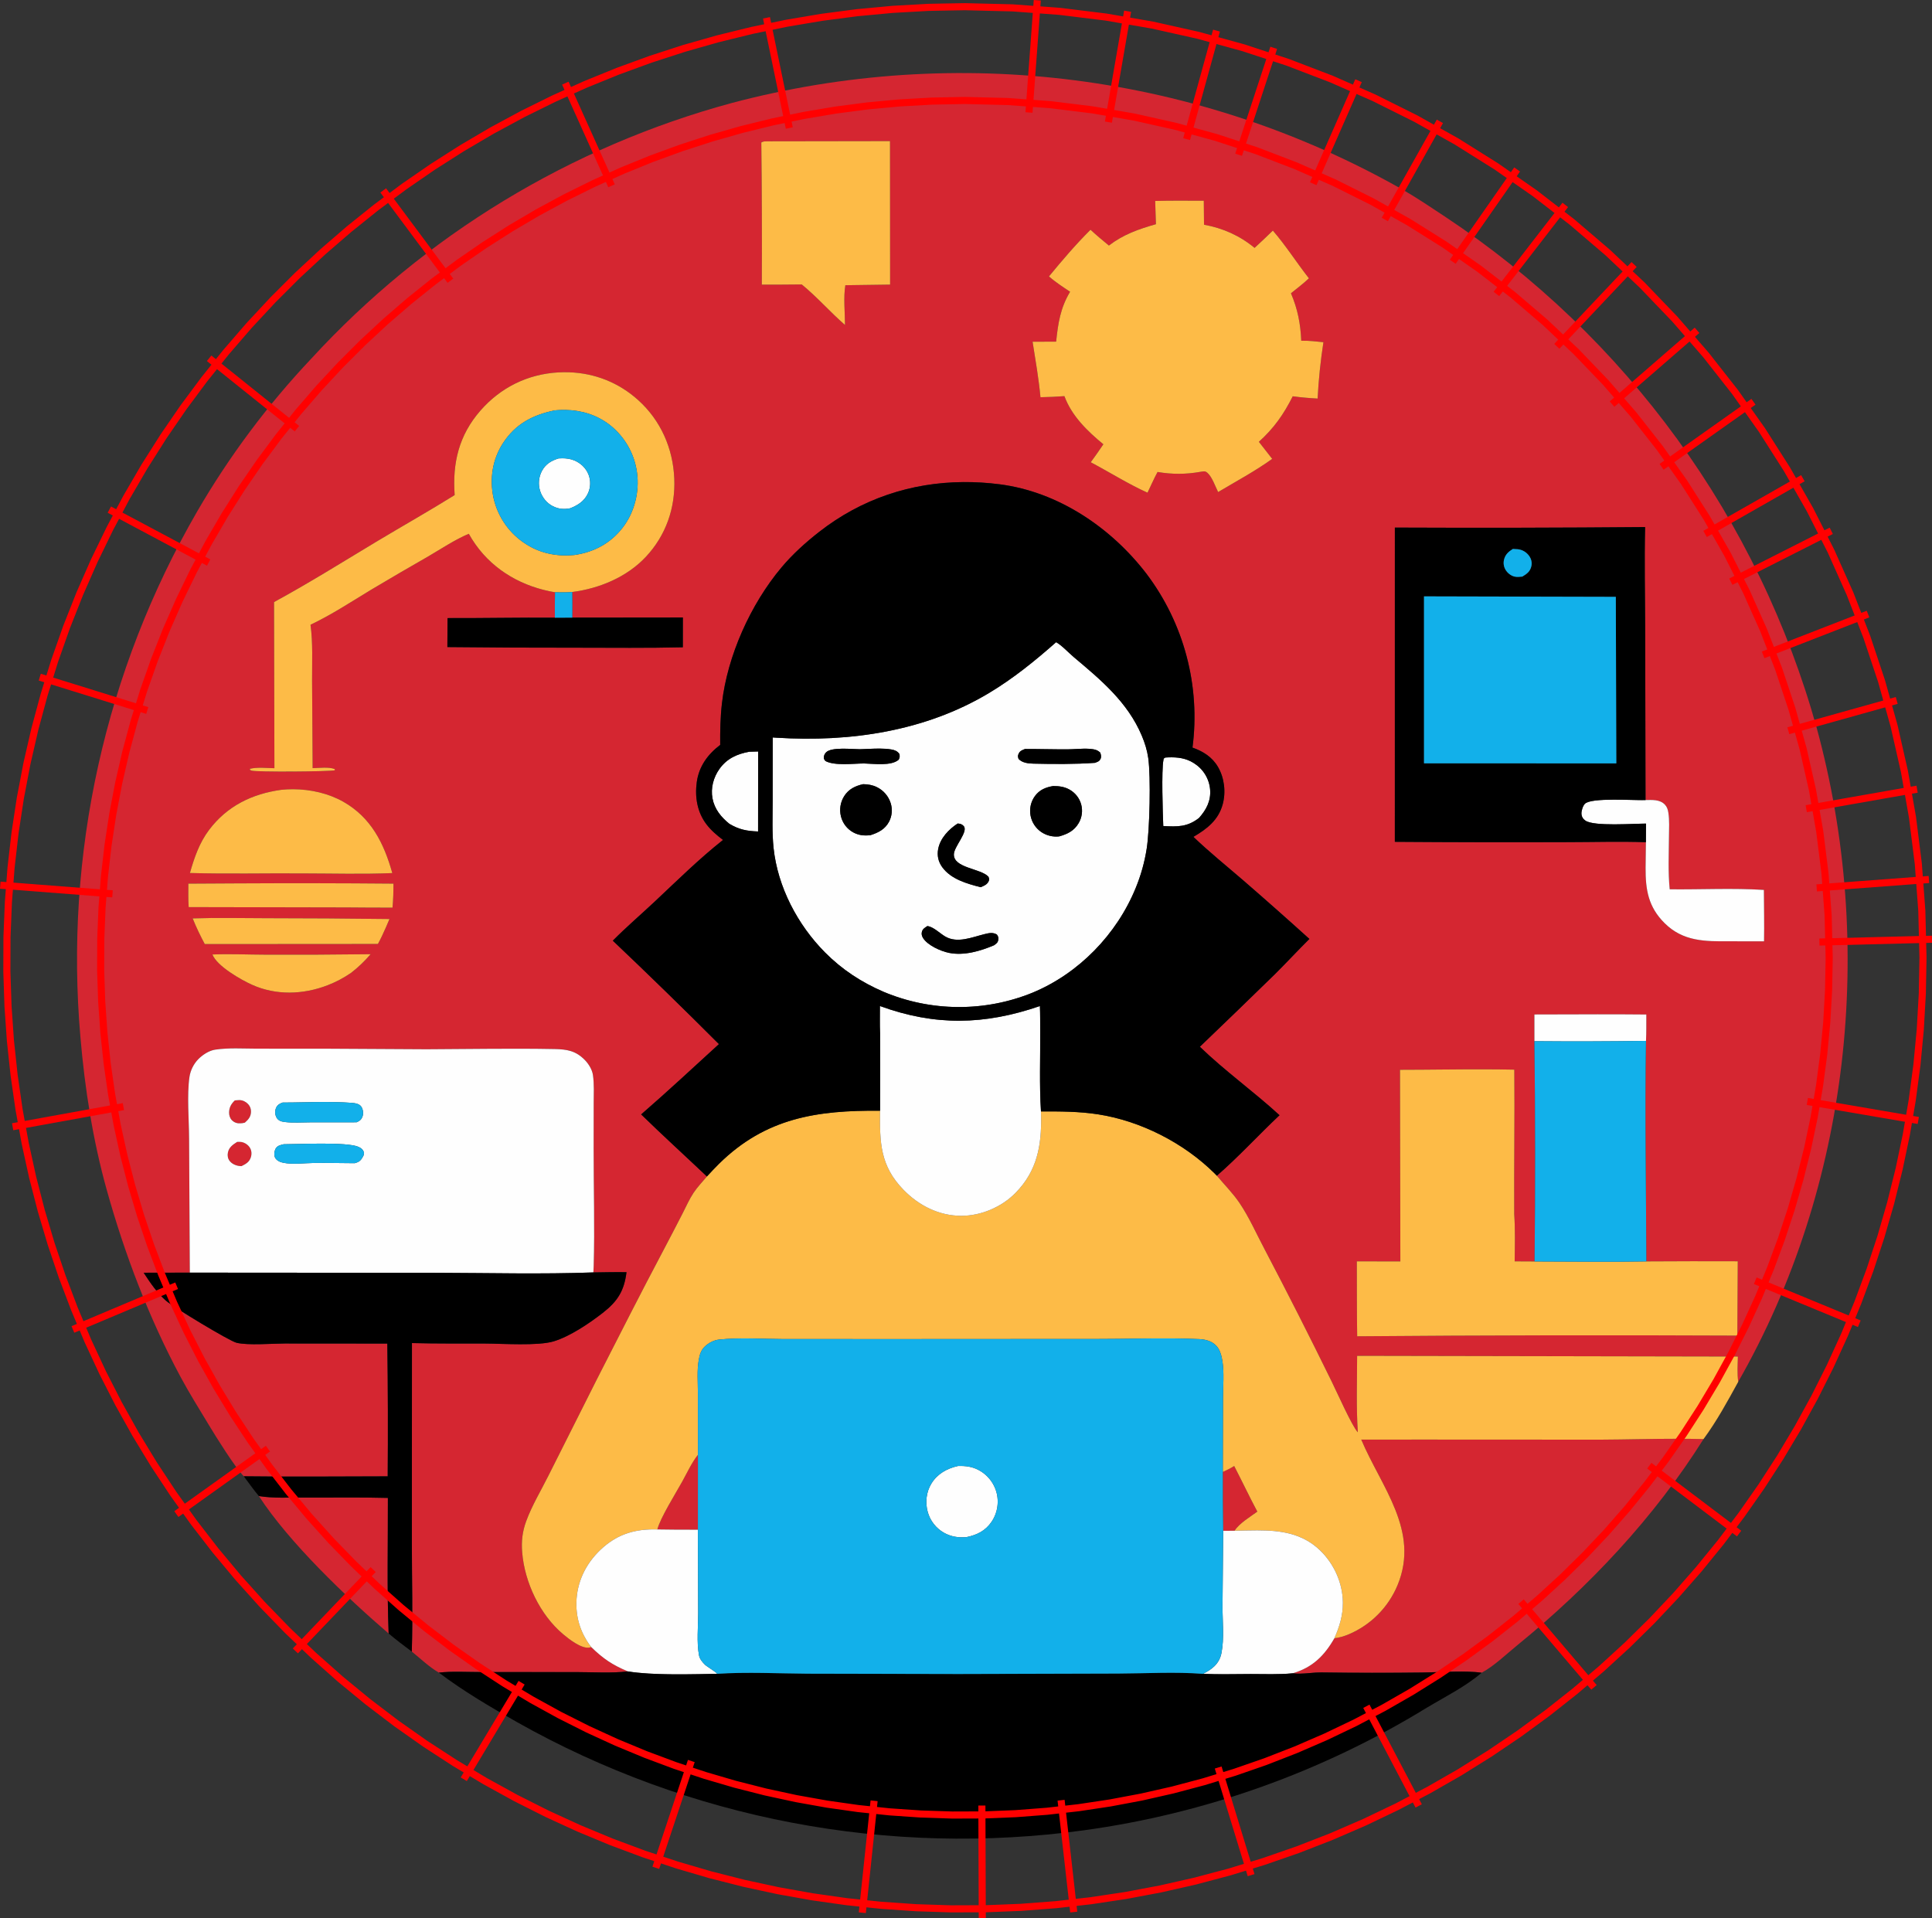
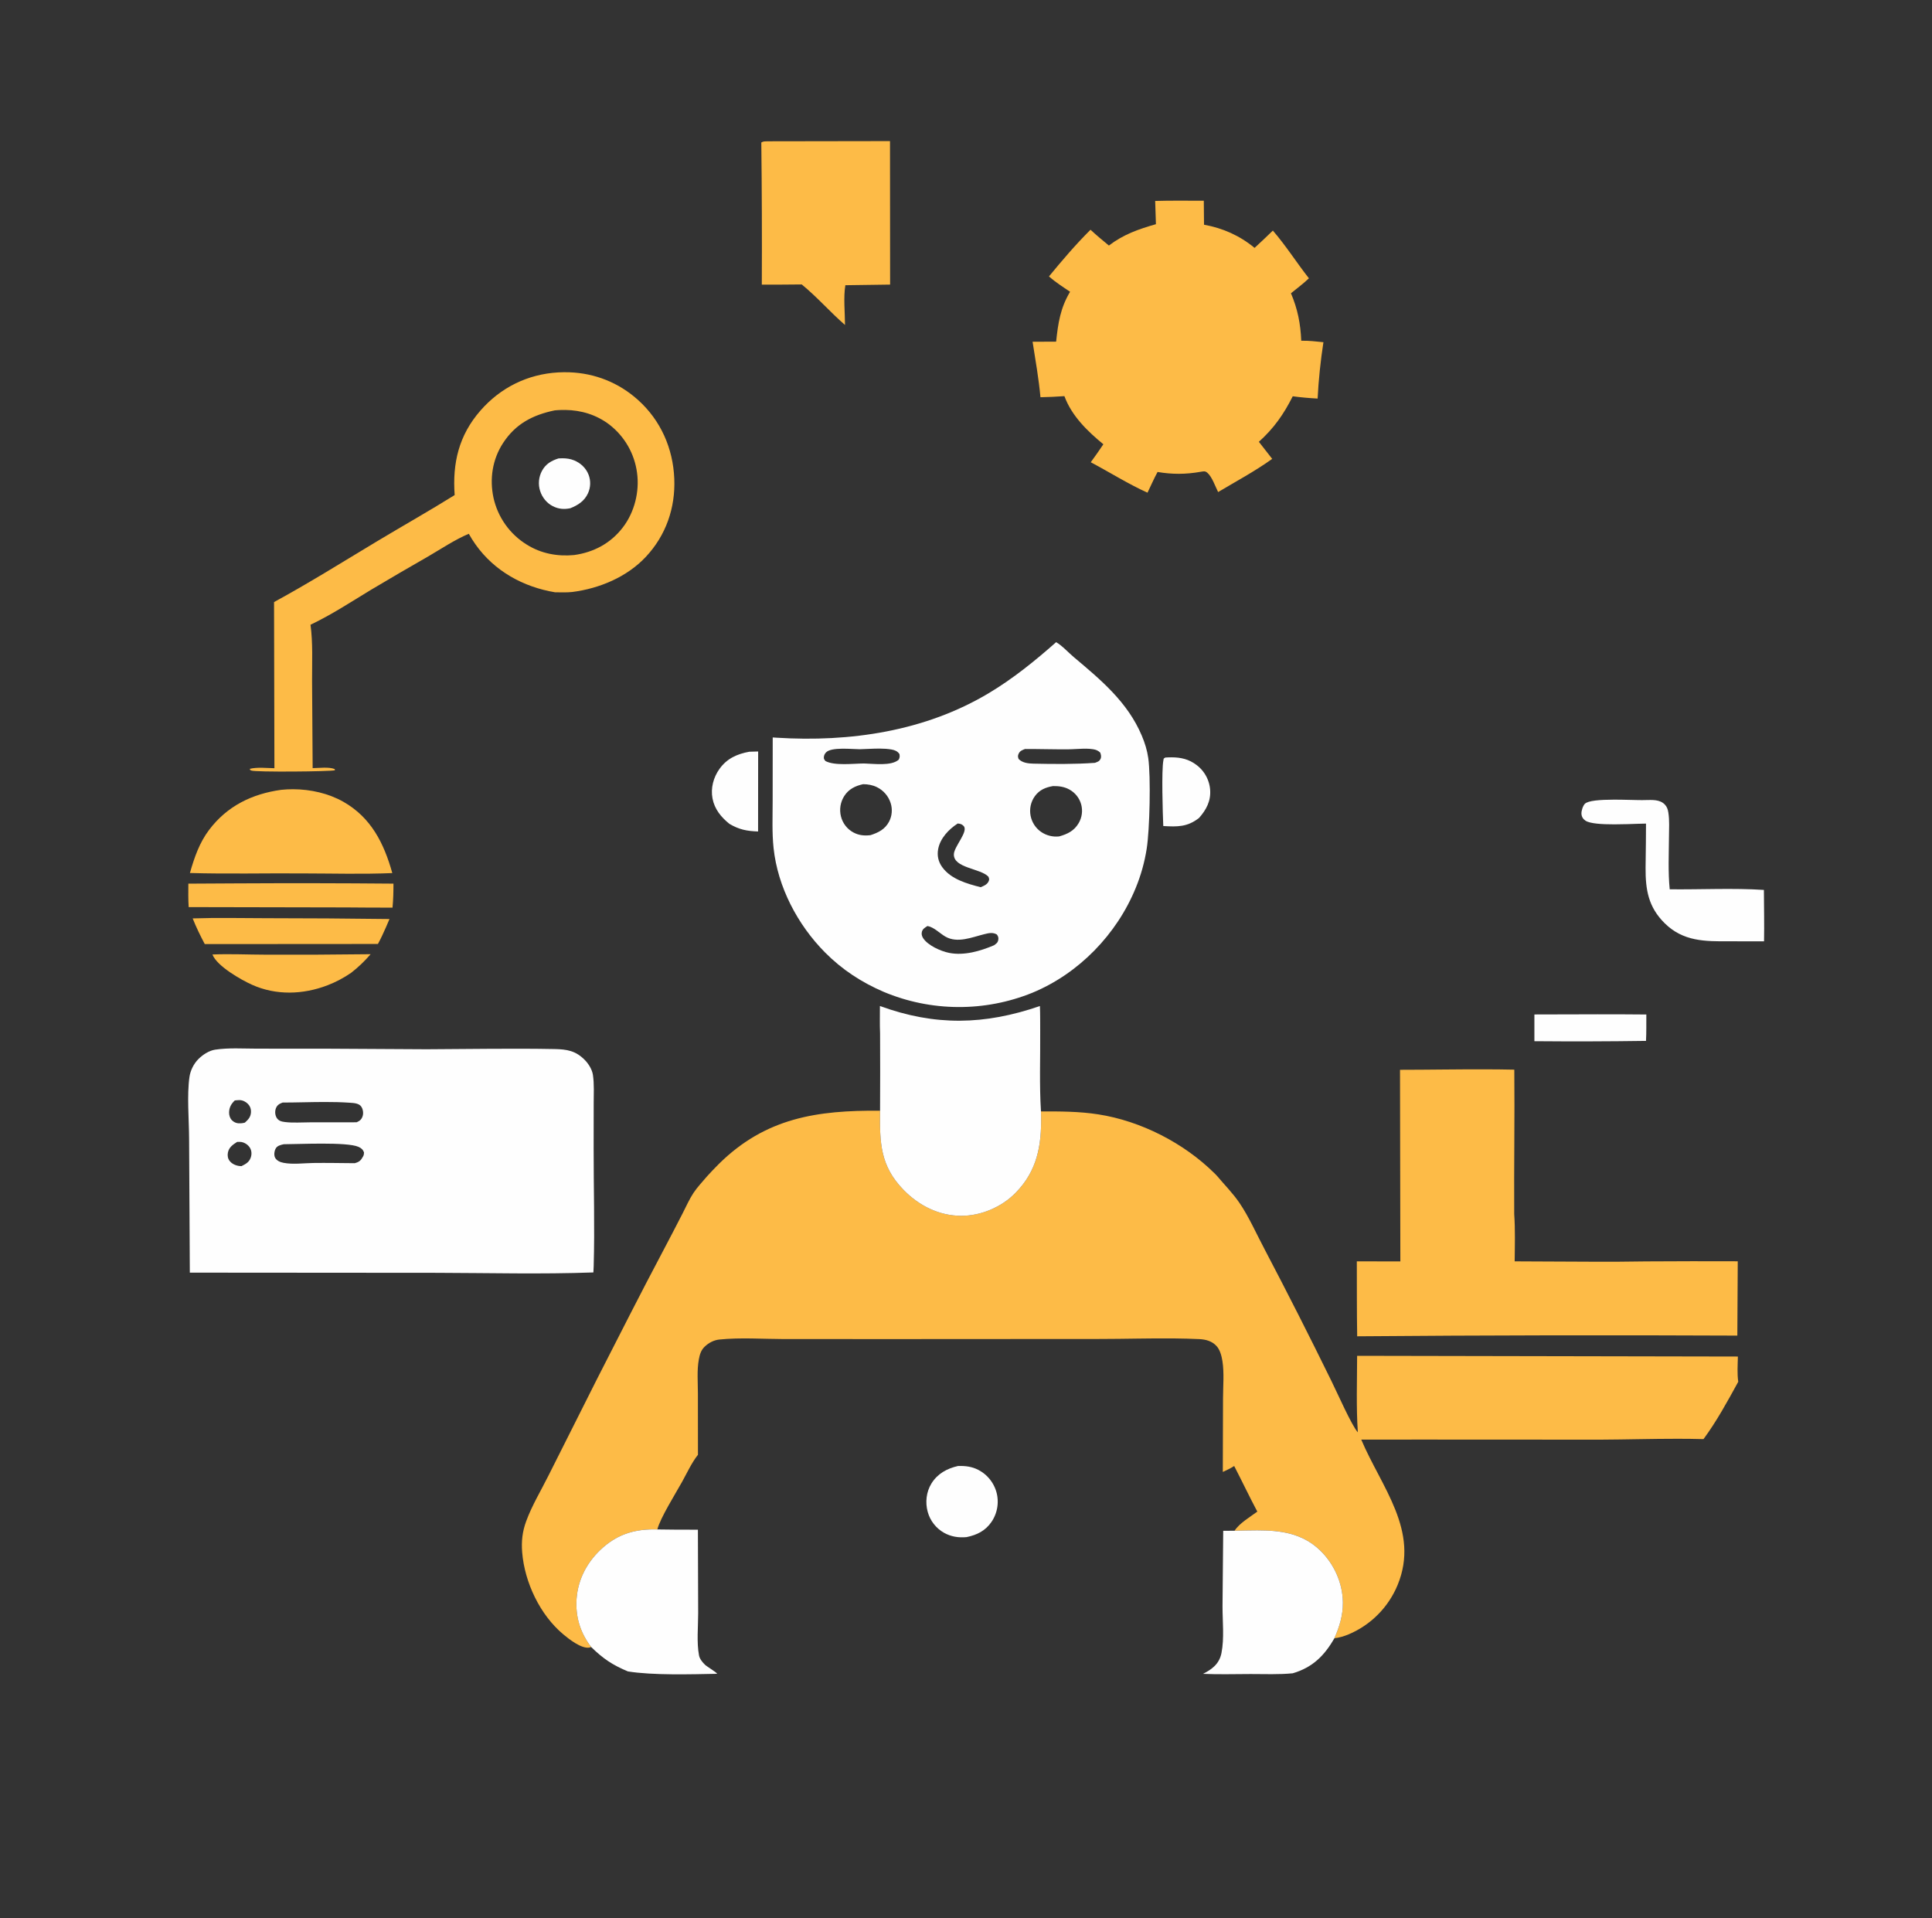
<svg xmlns="http://www.w3.org/2000/svg" xmlns:ns1="http://sodipodi.sourceforge.net/DTD/sodipodi-0.dtd" xmlns:ns2="http://www.inkscape.org/namespaces/inkscape" xmlns:ns3="http://inkstitch.org/namespace" width="72.093mm" height="71.578mm" version="1.1" id="svg50" ns1:docname="haftkh svg.svg" ns2:version="1.3 (0e150ed6c4, 2023-07-21)">
  <rect width="100%" height="100%" fill="#333333" stroke="none" />
  <ns1:namedview id="namedview50" pagecolor="#ffffff" bordercolor="#000000" borderopacity="0.25" ns2:showpageshadow="2" ns2:pageopacity="0.0" ns2:pagecheckerboard="0" ns2:deskcolor="#d1d1d1" showgrid="false" ns2:zoom="1.9934986" ns2:cx="133.18294" ns2:cy="104.58999" ns2:window-width="1920" ns2:window-height="991" ns2:window-x="-9" ns2:window-y="-9" ns2:window-maximized="1" ns2:current-layer="svg50" ns2:document-units="mm" />
  <defs id="defs50" />
  <g id="g103" ns2:label="czerwony" transform="matrix(0.261 0 0 0.261 1.858 1.989)">
-     <path id="path98" style="display:inline;fill:#d52631" d="m 515.676,31.873 c -3.903,-0.028 -7.807,-0.008 -11.709,0.059 -3.903,0.067 -7.804,0.182 -11.703,0.344 -3.899,0.162 -7.797,0.369 -11.691,0.625 -3.895,0.256 -7.785,0.56 -11.672,0.91 -3.887,0.35 -7.769,0.747 -11.646,1.191 -3.877,0.444 -7.749,0.936 -11.615,1.475 -3.865,0.538 -7.725,1.122 -11.576,1.754 -3.851,0.632 -7.694,1.31 -11.529,2.035 -3.835,0.725 -7.66,1.497 -11.477,2.314 -3.816,0.818 -7.622,1.68 -11.418,2.59 -3.795,0.91 -7.58,1.866 -11.352,2.867 -2.709,0.734 -5.411,1.492 -8.107,2.273 -2.696,0.782 -5.386,1.587 -8.068,2.416 -2.682,0.829 -5.355,1.683 -8.021,2.559 -2.667,0.876 -5.327,1.774 -7.979,2.697 -2.651,0.923 -5.293,1.869 -7.928,2.838 -2.634,0.969 -5.258,1.963 -7.875,2.979 -2.617,1.016 -5.226,2.054 -7.824,3.115 -2.598,1.062 -5.188,2.147 -7.768,3.254 -2.579,1.107 -5.148,2.236 -7.707,3.389 -2.559,1.152 -5.109,2.326 -7.648,3.523 -2.539,1.197 -5.067,2.418 -7.584,3.66 -2.517,1.242 -5.024,2.505 -7.52,3.791 -2.495,1.286 -4.979,2.594 -7.451,3.924 -2.472,1.33 -4.932,2.68 -7.381,4.053 -2.448,1.373 -4.885,2.768 -7.309,4.184 -2.424,1.416 -4.834,2.854 -7.232,4.313 -2.399,1.458 -4.784,2.936 -7.156,4.436 -2.372,1.501 -4.732,3.022 -7.078,4.564 -2.345,1.541 -4.677,3.104 -6.996,4.688 -2.318,1.583 -4.622,3.185 -6.912,4.809 -2.29,1.624 -4.564,3.268 -6.824,4.932 -2.261,1.663 -4.509,3.345 -6.74,5.049 -2.231,1.703 -4.448,3.426 -6.648,5.168 -2.201,1.742 -4.387,3.505 -6.557,5.285 -2.17,1.781 -4.323,3.58 -6.461,5.398 -2.138,1.818 -4.261,3.656 -6.367,5.512 -2.106,1.856 -4.194,3.73 -6.268,5.623 -2.073,1.893 -4.131,3.803 -6.17,5.732 -2.039,1.929 -4.061,3.875 -6.066,5.84 -2.005,1.964 -3.991,3.945 -5.961,5.945 -1.97,1.999 -3.923,4.017 -5.857,6.051 -1.935,2.034 -3.851,4.085 -5.75,6.152 -5.921,6.272 -11.656,12.709 -17.205,19.312 -5.549,6.603 -10.901,13.361 -16.059,20.273 -5.159,6.912 -10.115,13.967 -14.865,21.166 -4.751,7.198 -9.29,14.528 -13.617,21.988 -1.54,2.664 -3.055,5.342 -4.543,8.035 -1.488,2.693 -2.95,5.402 -4.387,8.123 -1.437,2.721 -2.848,5.454 -4.232,8.203 -1.384,2.748 -2.742,5.509 -4.074,8.283 -1.332,2.774 -2.637,5.561 -3.916,8.359 -1.278,2.799 -2.529,5.609 -3.754,8.432 -1.225,2.823 -2.423,5.658 -3.594,8.504 -1.171,2.846 -2.314,5.703 -3.43,8.57 -1.116,2.867 -2.205,5.744 -3.266,8.633 -1.061,2.889 -2.094,5.787 -3.1,8.695 -1.006,2.908 -1.984,5.825 -2.934,8.752 -0.95,2.927 -1.872,5.863 -2.766,8.807 -0.894,2.945 -1.76,5.899 -2.598,8.859 -0.837,2.961 -1.647,5.93 -2.428,8.906 -0.781,2.977 -1.532,5.959 -2.256,8.949 -0.724,2.991 -1.419,5.99 -2.086,8.994 -0.667,3.004 -1.303,6.013 -1.912,9.029 -0.609,3.017 -1.189,6.039 -1.74,9.066 -0.551,3.027 -1.075,6.06 -1.568,9.098 -0.493,3.037 -0.957,6.079 -1.393,9.125 -0.435,3.046 -0.84,6.096 -1.217,9.15 -0.377,3.054 -0.726,6.111 -1.045,9.172 -0.319,3.061 -0.607,6.123 -0.867,9.189 -0.26,3.066 -0.49,6.134 -0.691,9.205 -0.201,3.071 -0.373,6.143 -0.516,9.217 -0.143,3.074 -0.256,6.149 -0.34,9.225 -0.084,3.076 -0.139,6.152 -0.164,9.229 -0.025,3.077 -0.022,6.156 0.012,9.232 0.034,3.077 0.097,6.153 0.189,9.229 0.092,3.076 0.214,6.151 0.365,9.225 0.151,3.073 0.331,6.145 0.541,9.215 0.21,3.07 0.45,6.138 0.719,9.203 2.361,27.736 6.717,55.652 14.207,82.496 9.703,34.777 22.823,69.273 39.91,101.119 4.73,8.815 10.104,17.373 15.27,25.939 4.049,6.715 13.969,22.658 18.893,27.746 25.903,0.348 51.852,0.03 77.76,0.027 0.191,-23.915 0.124,-47.831 -0.205,-71.744 l -55.385,-0.043 c -6.928,0.017 -19.772,1.119 -26.086,-0.396 -3.841,-0.921 -34.4,-19.394 -38.174,-22.75 -4.9,-4.358 -8.456,-9.654 -12.014,-15.098 l 24.939,-0.047 -0.395,-72.35 c -0.035,-10.126 -1.232,-23.691 0.211,-33.449 0.514,-3.476 2.289,-7.044 4.756,-9.541 2.358,-2.385 5.791,-4.653 9.164,-5.158 3.667,-0.548 7.465,-0.684 11.273,-0.682 3.808,0.002 7.626,0.143 11.328,0.145 l 38.578,0.025 53.027,0.301 c 23.019,-0.086 46.163,-0.55 69.174,-0.109 6.645,0.127 11.389,0.891 16.295,5.879 2.041,2.076 3.967,5.147 4.406,8.068 0.749,4.992 0.418,10.342 0.418,15.391 l -0.025,24.504 c -0.038,21.141 0.637,42.452 0.016,63.564 -0.033,1.103 -0.066,2.203 -0.154,3.303 2.977,-0.035 5.961,-0.097 8.945,-0.137 2.984,-0.04 5.969,-0.056 8.945,0.002 -1.262,10.156 -4.856,15.793 -12.881,22.035 -7.307,5.684 -17.613,12.632 -26.445,15.334 -8.405,2.571 -27.714,1.228 -37.133,1.191 -13.144,-0.051 -26.339,0.103 -39.477,-0.256 l -0.051,108.059 c -0.001,19.516 0.564,39.168 -0.033,58.658 4.588,3.709 9.536,8.462 14.627,11.363 7.128,-0.801 14.85,-0.303 22.049,-0.307 l 52.553,0.035 c 9,0.005 18.591,0.652 27.527,-0.381 -8.406,-3.536 -13.314,-6.838 -19.83,-13.176 -0.45,0.166 -0.685,0.279 -1.195,0.338 -4.277,0.498 -10.693,-4.529 -13.865,-7.182 -12.567,-10.512 -20.89,-28.031 -22.217,-44.271 -0.491,-6.014 0.091,-11.251 2.184,-16.934 3.133,-8.51 8.025,-16.56 12.068,-24.689 L 315.498,737.553 c 11.903,-23.266 23.645,-46.529 35.902,-69.625 3.491,-6.608 6.941,-13.238 10.348,-19.889 1.869,-3.628 3.612,-7.632 5.865,-11.033 2.058,-3.107 4.848,-6.016 7.252,-8.877 -11.817,-11.2 -23.882,-22.164 -35.529,-33.539 14.264,-12.361 28.081,-25.27 42.023,-37.992 -18.865,-18.885 -37.98,-37.517 -57.342,-55.893 7.298,-7.378 15.289,-14.205 22.859,-21.316 11.918,-11.193 23.871,-22.986 36.691,-33.119 -3.296,-2.498 -6.427,-5.133 -8.941,-8.438 -5.017,-6.598 -6.351,-14.772 -5.232,-22.838 1.184,-8.529 5.973,-15.032 12.652,-20.086 -0.066,-7.502 0.085,-14.995 0.943,-22.455 2.958,-25.723 15.464,-53.511 32.127,-73.385 5.997,-7.153 13.003,-13.476 20.346,-19.223 22.908,-17.929 49.68,-26.715 77.842,-26.961 6.499,-0.057 13.071,0.342 19.688,1.188 31.702,4.051 60.333,23.438 79.455,48.416 0.625,0.828 1.238,1.663 1.842,2.506 0.605,0.843 1.2,1.695 1.783,2.553 0.584,0.857 1.158,1.72 1.721,2.592 0.563,0.871 1.113,1.75 1.654,2.635 0.541,0.885 1.072,1.777 1.592,2.674 0.52,0.897 1.029,1.801 1.527,2.711 0.498,0.91 0.986,1.826 1.461,2.748 0.476,0.922 0.941,1.849 1.395,2.781 0.453,0.933 0.894,1.873 1.324,2.816 0.43,0.944 0.85,1.892 1.258,2.846 0.407,0.953 0.803,1.913 1.188,2.877 0.384,0.963 0.757,1.932 1.117,2.904 0.361,0.972 0.71,1.948 1.047,2.93 0.337,0.981 0.663,1.966 0.977,2.955 0.313,0.989 0.615,1.981 0.904,2.977 0.289,0.996 0.567,1.995 0.832,2.998 0.265,1.003 0.517,2.009 0.758,3.018 0.241,1.009 0.47,2.022 0.686,3.037 0.217,1.014 0.42,2.031 0.611,3.051 0.191,1.019 0.37,2.039 0.537,3.062 0.167,1.024 0.321,2.051 0.463,3.078 0.142,1.028 0.271,2.057 0.389,3.088 0.117,1.031 0.221,2.062 0.312,3.096 0.092,1.033 0.172,2.066 0.238,3.102 0.067,1.035 0.123,2.073 0.164,3.109 0.042,1.036 0.071,2.072 0.088,3.109 0.017,1.037 0.02,2.074 0.012,3.111 -0.009,1.037 -0.029,2.074 -0.062,3.111 -0.033,1.037 -0.08,2.072 -0.139,3.107 -0.059,1.036 -0.132,2.072 -0.215,3.105 -0.084,1.034 -0.18,2.066 -0.289,3.098 -0.109,1.031 -0.229,2.061 -0.363,3.09 5.672,1.997 10.616,5.069 13.736,10.387 3.481,5.935 4.388,13.575 2.604,20.197 -2.328,8.639 -8.538,13.376 -15.838,17.658 8.543,8.195 17.943,15.756 26.91,23.498 12.034,10.429 23.956,20.984 35.768,31.664 -6.298,6.222 -12.298,12.753 -18.582,18.994 -13.472,13.157 -27.01,26.247 -40.613,39.27 13.566,13.129 29.138,24.222 43.053,36.994 -11.428,10.757 -22.021,22.407 -33.867,32.699 4.077,4.861 8.568,9.363 12.16,14.619 5.229,7.654 9.352,17.097 13.727,25.307 12.309,23.45 24.291,47.07 35.941,70.854 2.89,5.789 11.168,24.575 14.348,27.879 -0.927,-13.719 -0.413,-27.589 -0.391,-41.342 l 205.754,0.393 c -0.106,4.514 -0.445,9.157 0.189,13.637 60.477,-105.853 74.393,-235.915 42.463,-353.076 -0.974,-3.504 -1.987,-6.997 -3.039,-10.479 -1.051,-3.481 -2.14,-6.951 -3.27,-10.408 -1.129,-3.457 -2.298,-6.903 -3.504,-10.334 -1.207,-3.431 -2.45,-6.849 -3.732,-10.252 -1.283,-3.403 -2.603,-6.792 -3.961,-10.166 -1.358,-3.374 -2.754,-6.732 -4.188,-10.074 -1.433,-3.343 -2.903,-6.669 -4.41,-9.979 -1.507,-3.31 -3.051,-6.603 -4.633,-9.879 -1.581,-3.275 -3.198,-6.534 -4.852,-9.773 -1.653,-3.239 -3.343,-6.46 -5.068,-9.662 -1.725,-3.201 -3.487,-6.382 -5.283,-9.545 -1.797,-3.162 -3.627,-6.304 -5.494,-9.426 -1.867,-3.121 -3.769,-6.222 -5.705,-9.301 -1.936,-3.079 -3.906,-6.135 -5.91,-9.17 -2.004,-3.035 -4.042,-6.048 -6.113,-9.037 -2.071,-2.99 -4.175,-5.956 -6.312,-8.898 -2.137,-2.943 -4.307,-5.861 -6.51,-8.756 -2.203,-2.894 -4.438,-5.763 -6.705,-8.607 -2.267,-2.844 -4.566,-5.662 -6.896,-8.455 -2.329,-2.793 -4.69,-5.561 -7.082,-8.301 -2.391,-2.741 -4.812,-5.453 -7.264,-8.139 -2.452,-2.686 -4.934,-5.344 -7.445,-7.975 -2.512,-2.631 -5.054,-5.235 -7.623,-7.809 -2.569,-2.574 -5.166,-5.119 -7.793,-7.635 -2.626,-2.516 -5.281,-5.002 -7.963,-7.459 -2.682,-2.457 -5.391,-4.883 -8.127,-7.279 -2.736,-2.396 -5.498,-4.761 -8.287,-7.096 -2.789,-2.335 -5.603,-4.638 -8.443,-6.91 -2.841,-2.272 -5.706,-4.511 -8.596,-6.719 -2.89,-2.208 -5.805,-4.385 -8.744,-6.527 -2.939,-2.143 -5.901,-4.251 -8.887,-6.328 -2.986,-2.077 -5.994,-4.12 -9.025,-6.129 -7.592,-5.018 -15.232,-10.198 -23.121,-14.73 -3.395,-1.926 -6.813,-3.81 -10.254,-5.652 -3.441,-1.843 -6.903,-3.643 -10.387,-5.402 -3.484,-1.759 -6.99,-3.474 -10.516,-5.148 -3.525,-1.674 -7.069,-3.307 -10.635,-4.895 -3.565,-1.588 -7.149,-3.132 -10.752,-4.633 -3.603,-1.501 -7.223,-2.958 -10.861,-4.371 -3.638,-1.413 -7.294,-2.783 -10.965,-4.107 -3.671,-1.325 -7.358,-2.606 -11.061,-3.842 -3.702,-1.236 -7.417,-2.425 -11.148,-3.57 -3.731,-1.145 -7.476,-2.246 -11.234,-3.301 -3.757,-1.055 -7.526,-2.064 -11.309,-3.027 -3.782,-0.963 -7.575,-1.881 -11.379,-2.752 -3.805,-0.871 -7.621,-1.696 -11.445,-2.475 -3.824,-0.779 -7.657,-1.513 -11.5,-2.199 -3.842,-0.686 -7.691,-1.325 -11.549,-1.918 -3.858,-0.593 -7.721,-1.138 -11.592,-1.637 -3.871,-0.499 -7.747,-0.952 -11.629,-1.357 -3.882,-0.405 -7.769,-0.763 -11.66,-1.074 -3.89,-0.311 -7.784,-0.574 -11.682,-0.791 -3.897,-0.217 -7.794,-0.386 -11.695,-0.508 -3.901,-0.122 -7.802,-0.197 -11.705,-0.225 z m -41.875,36.756 0.059,77.541 -24.184,0.334 c -1.096,6.545 -0.206,14.759 -0.184,21.488 -8.071,-7.01 -15.053,-15.094 -23.377,-21.902 -7.194,0.085 -14.387,0.118 -21.582,0.098 0.117,-25.606 0.028,-51.213 -0.268,-76.818 1.113,-0.704 2.091,-0.582 3.375,-0.637 z m 156.424,32.186 c 4.382,0.004 8.765,0.04 13.139,0.035 l 0.121,12.959 c 10.225,1.865 19.293,5.89 27.316,12.525 3.339,-3.068 6.632,-6.184 9.879,-9.348 6.997,8.054 12.867,17.375 19.486,25.787 -3.015,2.889 -6.47,5.445 -9.705,8.09 3.63,8.554 5.166,16.39 5.562,25.65 4.01,-0.112 8.001,0.385 11.984,0.785 -1.538,9.988 -2.645,20.366 -3.137,30.455 -4.499,-0.228 -8.981,-0.636 -13.447,-1.223 -4.919,9.78 -10.154,17.233 -18.299,24.592 l 7.203,9.227 c -9.227,6.635 -19.467,12.115 -29.221,17.93 -1.544,-3.017 -3.247,-8.19 -5.783,-10.387 -1.396,-1.209 -2.174,-0.744 -3.863,-0.527 -7.859,1.378 -15.223,1.403 -23.082,0.061 -1.976,3.606 -3.627,7.488 -5.432,11.191 -10.402,-4.671 -20.541,-11.111 -30.666,-16.441 2.366,-3.172 4.579,-6.457 6.814,-9.721 -8.576,-7.031 -17.14,-15.344 -21.049,-26.004 -4.316,0.334 -8.614,0.486 -12.941,0.588 -0.93,-10.029 -2.695,-20.038 -4.256,-29.986 l 12.725,-0.057 c 1.052,-10.034 2.285,-18.155 7.535,-26.955 -3.895,-2.626 -7.892,-5.157 -11.402,-8.295 7.206,-8.758 14.405,-17.207 22.441,-25.215 3.201,2.981 6.563,5.75 9.932,8.535 7.908,-6.02 15.971,-8.841 25.414,-11.535 l -0.404,-12.562 c 4.371,-0.13 8.753,-0.158 13.135,-0.154 z M 300.529,193.557 c 13.824,0.506 26.684,5.558 37.172,15.006 12.219,11.009 18.848,26.109 19.529,42.453 0.66,15.851 -4.523,30.712 -15.406,42.316 -10.202,10.88 -25.091,17.084 -39.707,18.947 0.019,4.615 0.108,9.243 0.025,13.857 l 59.738,-0.066 -0.016,16.098 c -19.106,0.456 -38.269,0.233 -57.381,0.219 -23.286,0.027 -46.57,-0.085 -69.855,-0.338 l 0.094,-15.662 c 19.327,0.073 38.653,-0.353 57.984,-0.199 -0.042,-4.582 -0.011,-9.164 0.09,-13.744 -17.179,-2.867 -32.768,-11.454 -42.938,-25.812 -1.314,-1.855 -2.568,-3.812 -3.658,-5.807 -7.58,3.216 -14.779,8.054 -21.896,12.213 -10.358,5.922 -20.663,11.936 -30.912,18.043 -10.808,6.546 -21.297,13.459 -32.723,18.904 1.336,9.86 0.804,20.273 0.842,30.209 l 0.312,47.27 c 3.452,-0.031 8.763,-0.777 11.918,0.514 l 0.119,0.639 c -2.35,0.729 -43.273,1.097 -45.236,0.139 -0.214,-0.104 -0.421,-0.224 -0.631,-0.336 l -0.1,-0.582 c 4.067,-0.997 9.091,-0.393 13.268,-0.322 l -0.203,-89.783 c 18.902,-10.276 37.215,-21.76 55.654,-32.838 13.945,-8.377 28.147,-16.373 41.947,-24.984 -1.247,-17.328 2.25,-32.278 13.926,-45.648 10.891,-12.473 25.516,-19.707 42.062,-20.643 2.01,-0.114 4.006,-0.133 5.98,-0.061 z m 581.311,83.641 c -0.456,18.28 -0.021,36.615 0.031,54.9 l 0.182,92.615 c 3.594,-0.049 7.719,-0.4 10.441,2.439 1.177,1.227 1.619,2.644 1.883,4.283 0.68,4.22 0.373,8.739 0.346,13.006 -0.062,9.428 -0.543,19.117 0.398,28.5 16.869,0.193 34.083,-0.747 50.896,0.34 0.043,9.255 0.241,18.537 0.078,27.789 l -18.717,-0.033 c -13.21,0.082 -25.02,0.136 -35.039,-9.824 -8.781,-8.729 -10.314,-17.976 -10.258,-29.887 0.033,-4.613 0.091,-9.226 0.172,-13.838 -13.931,-0.487 -28.028,-0.05 -41.979,-0.035 -31.227,0.116 -62.455,0.059 -93.682,-0.17 l 0.01,-169.807 c 45.079,0.199 90.159,0.106 135.236,-0.279 z M 151.285,418.867 c 9.392,0.036 19.119,2.227 27.15,6.791 15.025,8.538 21.963,22.514 26.432,38.525 -16.01,0.672 -32.21,0.205 -48.242,0.182 -20.35,-0.161 -40.783,0.369 -61.117,-0.23 2.364,-8.316 5.118,-16.362 10.389,-23.332 9.757,-12.905 23.194,-19.431 38.965,-21.619 2.107,-0.219 4.257,-0.325 6.424,-0.316 z m 11.842,50.797 c 14.12,0.023 28.241,0.097 42.361,0.221 0.003,4.359 -0.091,8.629 -0.506,12.969 -8.286,0.008 -16.571,-0.03 -24.857,-0.113 L 94.83,482.564 C 94.548,478.349 94.641,474.112 94.656,469.889 l 26.111,-0.143 c 14.12,-0.078 28.239,-0.105 42.359,-0.082 z m -46.453,18.775 c 6.569,0.025 13.141,0.108 19.688,0.119 22.331,0.012 44.66,0.161 66.988,0.447 -1.246,3.085 -2.656,6.1 -4.039,9.125 -0.673,1.482 -1.46,2.913 -2.215,4.354 l -93.566,0.065 c -2.418,-4.549 -4.625,-9.088 -6.535,-13.877 6.542,-0.223 13.11,-0.257 19.68,-0.232 z m 76.492,19.572 c -3.229,3.726 -6.623,7.018 -10.523,10.041 -1.993,1.376 -4.06,2.63 -6.201,3.762 -2.141,1.131 -4.342,2.133 -6.602,3.004 -13.196,5.066 -27.79,5.551 -40.801,-0.301 -5.873,-2.641 -18.937,-10.037 -21.369,-16.35 9.524,-0.395 19.237,0.084 28.779,0.102 18.907,0.07 37.812,-0.015 56.717,-0.258 z m 662.865,32.486 c 3.781,-0.005 7.562,-0.006 11.342,0.004 5.04,0.013 10.079,0.044 15.117,0.102 -0.045,4.734 0.081,9.534 -0.176,14.258 -0.704,39.662 0.101,79.481 0.178,119.156 16.466,-0.105 32.933,-0.127 49.4,-0.062 l -0.223,40.158 c -68.474,-0.313 -136.951,-0.187 -205.424,0.377 -0.237,-13.492 -0.133,-27.011 -0.195,-40.506 l 23.523,0.053 -0.188,-103.555 c 15.433,-0.01 30.887,-0.295 46.328,-0.254 5.147,0.014 10.293,0.065 15.436,0.174 0.245,25.997 -0.206,52.007 -0.051,78.01 0.583,8.48 0.332,17.083 0.244,25.58 l 10.758,0.053 c 0.448,-39.673 0.418,-79.346 -0.094,-119.018 v -14.445 c 11.337,-0.003 22.681,-0.068 34.023,-0.084 z m -734.012,46.365 c -0.753,0.013 -1.509,0.101 -2.256,0.168 -1.946,1.849 -3.048,3.77 -3.096,6.525 -0.025,1.405 0.448,3.076 1.459,4.1 1.393,1.41 2.925,1.867 4.84,1.742 0.762,-0.049 1.491,-0.156 2.227,-0.361 1.919,-1.725 3.173,-3.064 3.314,-5.748 0.083,-1.59 -0.455,-3.105 -1.553,-4.27 -1.182,-1.254 -2.874,-2.132 -4.613,-2.156 -0.107,-10e-4 -0.215,-0.002 -0.322,0 z m 0.119,22.557 c -0.386,0.003 -0.773,0.023 -1.117,0.029 -2.333,1.481 -4.454,2.92 -5,5.812 -0.295,1.558 -0.061,3.152 0.926,4.438 1.285,1.672 3.389,2.564 5.441,2.785 0.325,0.035 0.653,0.036 0.979,0.053 2.252,-1.122 4.064,-2.053 4.971,-4.535 0.625,-1.71 0.585,-3.647 -0.33,-5.246 -0.979,-1.711 -2.825,-2.928 -4.75,-3.266 -0.346,-0.06 -0.733,-0.074 -1.119,-0.07 z m 678.178,64.355 c -10.658,-0.053 -21.312,0.145 -31.977,0.223 14.219,-0.103 28.418,-0.422 42.637,-0.072 -3.555,-0.087 -7.107,-0.133 -10.66,-0.15 z m 99.16,96.102 c -13.916,-0.009 -27.862,0.414 -41.754,0.477 l -95.93,-0.047 -33.348,0.021 c 10.866,25.685 31.724,49.32 19.641,78.574 -0.306,0.741 -0.631,1.474 -0.973,2.199 -0.342,0.725 -0.701,1.439 -1.078,2.146 -0.377,0.708 -0.771,1.408 -1.182,2.096 -0.411,0.689 -0.838,1.366 -1.281,2.033 -0.444,0.667 -0.904,1.323 -1.379,1.969 -0.476,0.645 -0.967,1.279 -1.473,1.9 -0.507,0.621 -1.028,1.23 -1.564,1.826 -0.536,0.597 -1.086,1.179 -1.65,1.748 -0.565,0.569 -1.143,1.125 -1.734,1.666 -0.591,0.541 -1.194,1.068 -1.811,1.58 -0.617,0.511 -1.247,1.007 -1.889,1.488 -0.641,0.481 -1.293,0.947 -1.957,1.396 -0.663,0.45 -1.337,0.884 -2.021,1.301 -0.685,0.417 -1.38,0.815 -2.084,1.197 -0.704,0.383 -1.417,0.75 -2.139,1.098 -0.722,0.349 -1.451,0.68 -2.189,0.992 -2.462,1.025 -5.109,1.841 -7.764,2.125 -5.45,9.484 -11.828,15.794 -22.516,18.936 2.752,0.376 5.661,0.17 8.572,-0.078 2.293,-0.196 4.588,-0.418 6.803,-0.4 18.257,0.26 36.516,0.277 54.773,0.051 9.306,-0.093 23.049,-1.187 31.936,0.129 6.7,-3.558 13.271,-9.973 19.23,-14.822 38.67,-31.469 74.101,-69.089 100.662,-111.42 -4.628,-0.128 -9.264,-0.179 -13.902,-0.182 z m -529.453,8.65 c -3.38,4.241 -5.853,9.689 -8.484,14.445 -3.324,6.023 -12.095,20.031 -13.436,25.895 7.298,0.126 14.597,0.171 21.896,0.135 l 0.01,-25.939 z m 289.764,6.066 c -2.011,1.258 -3.982,2.251 -6.15,3.205 -0.045,10.605 0.028,21.207 0.215,31.811 l 6.139,-0.051 c 2.688,-4.123 8.385,-7.432 12.295,-10.326 -4.331,-8.14 -8.258,-16.456 -12.498,-24.639 z m -527.023,16.23 c 16.295,25.087 47.243,54.646 70.129,74.291 -0.942,-24.301 -0.357,-48.954 -0.418,-73.287 -15.246,-0.411 -30.585,-0.116 -45.842,-0.191 -7.826,-0.038 -16.142,0.448 -23.869,-0.812 z m 487.305,95.535 c 7.693,-0.098 15.377,-0.043 22.887,0.537 -7.51,-0.58 -15.193,-0.635 -22.887,-0.537 z" ns3:fill_method="circular_fill" ns3:fill_underlay_row_spacing_mm="4" ns3:enable_random_stitch_length="True" ns3:random_stitch_length_jitter_percent="20" />
-   </g>
+     </g>
  <g id="g101" ns2:label="żółty" style="display:inline" transform="matrix(0.261 0 0 0.261 1.858 1.989)">
    <path id="path95" style="fill:#fdbb47" d="m 473.801,68.629 -66.16,0.104 c -1.284,0.055 -2.262,-0.068 -3.375,0.637 0.295,25.605 0.385,51.212 0.268,76.818 7.195,0.021 14.388,-0.012 21.582,-0.098 8.324,6.808 15.306,14.892 23.377,21.902 -0.022,-6.729 -0.912,-14.943 0.184,-21.488 l 24.184,-0.334 z m 156.424,32.186 c -4.382,-0.004 -8.763,0.024 -13.135,0.154 l 0.404,12.562 c -9.443,2.694 -17.506,5.515 -25.414,11.535 -3.369,-2.785 -6.731,-5.554 -9.932,-8.535 -8.037,8.008 -15.235,16.457 -22.441,25.215 3.51,3.138 7.507,5.669 11.402,8.295 -5.25,8.8 -6.483,16.921 -7.535,26.955 l -12.725,0.057 c 1.561,9.949 3.326,19.957 4.256,29.986 4.328,-0.102 8.625,-0.254 12.941,-0.588 3.909,10.66 12.473,18.973 21.049,26.004 -2.236,3.264 -4.448,6.549 -6.814,9.721 10.125,5.331 20.264,11.77 30.666,16.441 1.805,-3.703 3.456,-7.585 5.432,-11.191 7.859,1.343 15.223,1.317 23.082,-0.061 1.689,-0.217 2.467,-0.682 3.863,0.527 2.536,2.197 4.239,7.37 5.783,10.387 9.754,-5.815 19.994,-11.295 29.221,-17.93 l -7.203,-9.227 c 8.145,-7.359 13.38,-14.812 18.299,-24.592 4.467,0.587 8.949,0.995 13.447,1.223 0.492,-10.089 1.599,-20.467 3.137,-30.455 -3.983,-0.4 -7.974,-0.897 -11.984,-0.785 -0.397,-9.261 -1.933,-17.096 -5.562,-25.65 3.235,-2.645 6.69,-5.201 9.705,-8.09 -6.619,-8.412 -12.489,-17.733 -19.486,-25.787 -3.247,3.164 -6.54,6.28 -9.879,9.348 -8.024,-6.636 -17.091,-10.66 -27.316,-12.525 l -0.121,-12.959 c -4.374,0.005 -8.757,-0.031 -13.139,-0.035 z M 300.529,193.557 c -1.975,-0.072 -3.97,-0.053 -5.98,0.061 -16.547,0.936 -31.172,8.17 -42.062,20.643 -11.676,13.371 -15.173,28.32 -13.926,45.648 -13.801,8.612 -28.002,16.607 -41.947,24.984 -18.44,11.078 -36.752,22.562 -55.654,32.838 l 0.203,89.783 c -4.177,-0.071 -9.201,-0.675 -13.268,0.322 l 0.1,0.582 c 0.21,0.112 0.417,0.232 0.631,0.336 1.963,0.958 42.886,0.59 45.236,-0.139 l -0.119,-0.639 c -3.155,-1.291 -8.466,-0.545 -11.918,-0.514 l -0.312,-47.27 c -0.038,-9.936 0.494,-20.349 -0.842,-30.209 11.426,-5.445 21.915,-12.358 32.723,-18.904 10.249,-6.107 20.554,-12.121 30.912,-18.043 7.118,-4.159 14.317,-8.997 21.896,-12.213 1.09,1.995 2.344,3.952 3.658,5.807 10.17,14.359 25.759,22.946 42.938,25.812 3.094,0.016 6.241,0.167 9.32,-0.164 14.616,-1.863 29.505,-8.067 39.707,-18.947 10.883,-11.605 16.066,-26.465 15.406,-42.316 -0.681,-16.344 -7.31,-31.444 -19.529,-42.453 -10.488,-9.448 -23.347,-14.5 -37.172,-15.006 z m -2.188,20.35 c 8.603,0.137 16.765,2.55 23.877,7.965 0.506,0.393 1.002,0.799 1.488,1.217 0.486,0.417 0.962,0.846 1.428,1.287 0.465,0.441 0.92,0.893 1.363,1.355 0.443,0.463 0.875,0.938 1.295,1.422 0.421,0.484 0.829,0.978 1.225,1.482 0.397,0.504 0.782,1.016 1.152,1.539 0.371,0.523 0.729,1.054 1.074,1.594 0.345,0.54 0.677,1.088 0.996,1.645 0.318,0.557 0.623,1.121 0.914,1.691 0.291,0.571 0.567,1.15 0.83,1.734 0.263,0.585 0.512,1.176 0.746,1.773 0.234,0.597 0.454,1.199 0.658,1.807 0.205,0.608 0.394,1.219 0.568,1.836 0.175,0.617 0.334,1.237 0.479,1.861 0.145,0.625 0.275,1.252 0.389,1.883 0.114,0.631 0.212,1.264 0.295,1.9 1.394,10.242 -1.399,21.311 -7.709,29.533 -6.56,8.548 -15.699,13.41 -26.273,14.881 -9.022,0.858 -17.868,-0.776 -25.592,-5.625 -0.566,-0.349 -1.124,-0.711 -1.672,-1.088 -0.548,-0.377 -1.085,-0.766 -1.613,-1.17 -0.529,-0.403 -1.047,-0.82 -1.555,-1.25 -0.507,-0.429 -1.004,-0.872 -1.49,-1.326 -0.485,-0.454 -0.958,-0.922 -1.42,-1.4 -0.462,-0.478 -0.912,-0.966 -1.35,-1.467 -0.437,-0.501 -0.861,-1.013 -1.273,-1.535 -0.412,-0.522 -0.812,-1.054 -1.197,-1.596 -0.385,-0.542 -0.755,-1.094 -1.113,-1.654 -0.357,-0.561 -0.702,-1.13 -1.031,-1.707 -0.329,-0.578 -0.642,-1.163 -0.941,-1.756 -0.3,-0.593 -0.585,-1.195 -0.855,-1.803 -0.269,-0.608 -0.524,-1.222 -0.764,-1.842 -0.239,-0.621 -0.461,-1.247 -0.668,-1.879 -0.208,-0.631 -0.401,-1.267 -0.576,-1.908 -0.176,-0.641 -0.335,-1.288 -0.479,-1.938 -2.19,-10.242 -0.578,-20.763 5.164,-29.576 6.762,-10.38 16.06,-15.198 27.92,-17.658 1.336,-0.126 2.665,-0.202 3.984,-0.227 0.577,-0.011 1.153,-0.011 1.727,-0.002 z M 151.285,418.867 c -2.167,-0.008 -4.317,0.098 -6.424,0.316 -15.771,2.188 -29.208,8.714 -38.965,21.619 -5.271,6.97 -8.024,15.016 -10.389,23.332 20.335,0.599 40.767,0.07 61.117,0.23 16.032,0.023 32.232,0.49 48.242,-0.182 -4.469,-16.012 -11.407,-29.987 -26.432,-38.525 -8.032,-4.564 -17.759,-6.755 -27.15,-6.791 z m 11.842,50.797 c -14.12,-0.023 -28.239,0.004 -42.359,0.082 l -26.111,0.143 c -0.015,4.223 -0.108,8.461 0.174,12.676 L 180.125,482.74 c 8.286,0.083 16.571,0.121 24.857,0.113 0.415,-4.34 0.509,-8.61 0.506,-12.969 -14.12,-0.124 -28.241,-0.198 -42.361,-0.221 z m -46.453,18.775 c -6.569,-0.025 -13.138,0.009 -19.68,0.232 1.91,4.789 4.117,9.328 6.535,13.877 l 93.566,-0.065 c 0.755,-1.441 1.542,-2.872 2.215,-4.354 1.383,-3.025 2.793,-6.04 4.039,-9.125 -22.329,-0.286 -44.658,-0.435 -66.988,-0.447 -6.547,-0.011 -13.118,-0.094 -19.688,-0.119 z m 76.492,19.572 c -18.905,0.243 -37.81,0.328 -56.717,0.258 -9.542,-0.018 -19.255,-0.497 -28.779,-0.102 2.432,6.313 15.496,13.709 21.369,16.35 13.011,5.852 27.605,5.367 40.801,0.301 2.26,-0.871 4.46,-1.873 6.602,-3.004 2.141,-1.132 4.208,-2.386 6.201,-3.762 3.9,-3.023 7.294,-6.315 10.523,-10.041 z m 602.549,62.217 c -15.441,-0.041 -30.895,0.244 -46.328,0.254 l 0.188,103.555 -23.523,-0.053 c 0.062,13.495 -0.042,27.014 0.195,40.506 68.474,-0.564 136.949,-0.69 205.424,-0.377 l 0.223,-40.158 c -16.467,-0.065 -32.934,-0.043 -49.4,0.062 -20.101,0.381 -40.285,0.047 -60.391,0.027 l -10.758,-0.053 c 0.088,-8.497 0.339,-17.1 -0.244,-25.58 -0.155,-26.003 0.296,-52.013 0.051,-78.01 -5.142,-0.109 -10.289,-0.16 -15.436,-0.174 z m -327.281,22.359 c -34.052,-0.273 -61.826,3.817 -87.086,28.738 -2.217,2.213 -4.378,4.481 -6.482,6.803 -2.404,2.861 -5.194,5.77 -7.252,8.877 -2.253,3.401 -3.996,7.405 -5.865,11.033 -3.407,6.651 -6.856,13.281 -10.348,19.889 -12.258,23.097 -23.998,46.358 -35.902,69.625 l -26.201,52.113 c -4.044,8.13 -8.935,16.179 -12.068,24.689 -2.093,5.683 -2.675,10.92 -2.184,16.934 1.327,16.241 9.649,33.76 22.217,44.271 3.172,2.653 9.588,7.68 13.865,7.182 0.51,-0.059 0.745,-0.172 1.195,-0.338 -5.384,-7.058 -8.146,-15.013 -7.98,-23.914 0.208,-11.152 5.018,-21.065 13.084,-28.689 8.351,-7.894 17.423,-10.933 28.447,-10.967 0.735,-0.002 1.478,0.009 2.23,0.033 1.341,-5.864 10.112,-19.872 13.436,-25.895 2.631,-4.756 5.104,-10.204 8.484,-14.445 L 370,745.373 c 0.002,-5.938 -0.581,-12.598 0.514,-18.434 0.494,-2.633 1.154,-4.918 3.129,-6.822 2.167,-2.088 4.945,-3.568 7.959,-3.877 11.319,-1.161 23.52,-0.275 34.928,-0.252 l 66.822,0.01 104.094,-0.061 c 13.276,-0.009 26.763,-0.427 40.127,-0.287 4.455,0.046 8.896,0.155 13.311,0.361 3.52,0.164 6.894,1.044 9.385,3.764 1.874,2.046 2.724,5.368 3.15,8.033 1.022,6.378 0.349,13.673 0.334,20.146 l -0.115,39.844 c 2.168,-0.954 4.139,-1.947 6.15,-3.205 4.24,8.183 8.167,16.499 12.498,24.639 -3.91,2.894 -9.607,6.203 -12.295,10.326 4.122,-0.069 8.26,-0.22 12.348,-0.213 12.262,0.02 24.084,1.453 33.773,10.734 7.634,7.314 12.321,17.743 12.4,28.34 0.052,6.905 -1.842,12.99 -4.594,19.244 2.655,-0.284 5.302,-1.1 7.764,-2.125 0.738,-0.313 1.467,-0.644 2.189,-0.992 0.722,-0.348 1.435,-0.714 2.139,-1.098 0.704,-0.383 1.399,-0.781 2.084,-1.197 0.685,-0.417 1.358,-0.851 2.021,-1.301 0.664,-0.449 1.316,-0.915 1.957,-1.396 0.641,-0.481 1.272,-0.977 1.889,-1.488 0.617,-0.512 1.219,-1.039 1.811,-1.58 0.591,-0.541 1.17,-1.097 1.734,-1.666 0.564,-0.569 1.114,-1.151 1.65,-1.748 0.536,-0.596 1.058,-1.205 1.564,-1.826 0.506,-0.621 0.997,-1.255 1.473,-1.9 0.475,-0.645 0.935,-1.301 1.379,-1.969 0.443,-0.667 0.871,-1.345 1.281,-2.033 0.411,-0.688 0.804,-1.388 1.182,-2.096 0.377,-0.707 0.736,-1.422 1.078,-2.146 0.342,-0.725 0.667,-1.459 0.973,-2.199 12.083,-29.254 -8.775,-52.889 -19.641,-78.574 l 33.348,-0.021 95.93,0.047 c 13.891,-0.063 27.838,-0.485 41.754,-0.477 4.639,0.003 9.274,0.054 13.902,0.182 7.126,-9.655 13.014,-20.49 18.777,-30.988 -0.634,-4.48 -0.295,-9.123 -0.189,-13.637 L 726.213,725.041 c -0.022,13.753 -0.536,27.622 0.391,41.342 -3.18,-3.304 -11.458,-22.09 -14.348,-27.879 -11.651,-23.785 -23.632,-47.403 -35.941,-70.854 -4.375,-8.21 -8.498,-17.653 -13.727,-25.307 -3.592,-5.256 -8.083,-9.758 -12.16,-14.619 -0.427,-0.456 -0.865,-0.903 -1.311,-1.342 -16.564,-16.369 -39.767,-28.243 -62.787,-31.824 -10.271,-1.598 -20.586,-1.616 -30.949,-1.572 0.029,0.838 0.05,1.676 0.062,2.514 0.283,15.984 -2.126,29.589 -13.791,41.484 -7.532,7.68 -18.613,12.417 -29.387,12.396 -11.984,-0.024 -22.83,-5.491 -31.109,-13.982 -12.747,-13.074 -12.92,-25.621 -12.723,-42.811 z m 299.906,81.41 c -3.062,0.022 -6.233,0.155 -9.398,0.221 3.166,-0.066 6.336,-0.199 9.398,-0.221 z" ns3:row_spacing_mm="0.3" ns3:pull_compensation_mm="0.2" ns3:force_lock_stitches="False" ns3:enable_random_stitch_length="True" ns3:lock_start="bowtie" ns3:fill_underlay_row_spacing_mm="4" />
  </g>
  <g id="g100" ns2:label="biały" style="display:inline" transform="matrix(0.261 0 0 0.261 1.858 1.989)">
    <path id="path96" style="display:inline;fill:#fefefe" d="m 296.844,240.029 c -0.709,-0.003 -1.423,0.024 -2.143,0.07 -3.962,1.255 -6.96,3.007 -8.986,6.77 -0.22,0.415 -0.42,0.839 -0.598,1.273 -0.177,0.435 -0.332,0.876 -0.465,1.326 -0.133,0.45 -0.243,0.907 -0.33,1.367 -0.087,0.461 -0.149,0.925 -0.189,1.393 -0.04,0.467 -0.058,0.935 -0.051,1.404 0.007,0.469 0.038,0.936 0.092,1.402 0.055,0.466 0.132,0.929 0.232,1.387 0.101,0.458 0.225,0.909 0.371,1.355 1.111,3.425 3.564,6.472 6.789,8.117 3.118,1.59 6.083,1.814 9.467,1.141 4.16,-1.657 7.627,-3.863 9.564,-8.07 0.181,-0.393 0.342,-0.792 0.482,-1.201 0.141,-0.408 0.262,-0.823 0.361,-1.244 0.099,-0.421 0.177,-0.845 0.234,-1.273 0.057,-0.429 0.092,-0.859 0.105,-1.291 0.014,-0.432 0.007,-0.864 -0.023,-1.295 -0.029,-0.431 -0.082,-0.859 -0.154,-1.285 -0.073,-0.426 -0.167,-0.847 -0.281,-1.264 -0.115,-0.417 -0.248,-0.827 -0.404,-1.23 -1.392,-3.571 -4.307,-6.317 -7.84,-7.742 -2.032,-0.82 -4.108,-1.099 -6.234,-1.109 z m 266.723,99.379 c -11.438,10.1 -23.133,19.591 -36.252,27.459 -34.541,20.714 -75.059,26.638 -114.725,24.16 l -2.164,-0.139 -0.033,34.525 c -0.002,8.352 -0.39,16.931 0.496,25.24 2.248,21.075 12.98,41.451 27.793,56.4 9.203,9.288 19.701,16.139 31.678,21.297 0.792,0.333 1.587,0.654 2.387,0.967 0.8,0.313 1.603,0.617 2.41,0.91 0.807,0.293 1.618,0.576 2.432,0.85 0.814,0.274 1.631,0.538 2.451,0.791 0.82,0.253 1.644,0.498 2.471,0.732 0.826,0.233 1.654,0.455 2.486,0.668 0.832,0.213 1.667,0.417 2.504,0.609 0.837,0.193 1.677,0.376 2.518,0.549 0.841,0.172 1.684,0.332 2.529,0.484 0.845,0.151 1.692,0.293 2.541,0.424 0.849,0.131 1.699,0.251 2.551,0.361 0.851,0.11 1.705,0.209 2.559,0.299 0.854,0.089 1.708,0.17 2.564,0.238 0.856,0.068 1.712,0.125 2.57,0.172 0.857,0.048 1.716,0.085 2.574,0.111 0.859,0.027 1.718,0.043 2.576,0.049 0.859,0.005 1.718,-3.3e-4 2.576,-0.016 0.859,-0.015 1.716,-0.042 2.574,-0.078 0.858,-0.037 1.716,-0.083 2.572,-0.141 0.857,-0.057 1.713,-0.124 2.568,-0.203 0.855,-0.079 1.71,-0.169 2.562,-0.268 0.853,-0.099 1.705,-0.209 2.555,-0.33 0.85,-0.12 1.698,-0.25 2.545,-0.391 0.847,-0.141 1.694,-0.291 2.537,-0.453 0.843,-0.161 1.684,-0.334 2.523,-0.516 0.839,-0.182 1.676,-0.374 2.51,-0.576 0.835,-0.203 1.667,-0.416 2.496,-0.639 0.829,-0.223 1.655,-0.457 2.479,-0.699 0.824,-0.243 1.646,-0.496 2.463,-0.76 0.817,-0.263 1.631,-0.536 2.441,-0.818 0.811,-0.283 1.618,-0.576 2.422,-0.879 0.803,-0.303 1.602,-0.617 2.398,-0.939 25.104,-10.369 45.693,-31.634 55.902,-56.721 1.395,-3.396 2.586,-6.864 3.574,-10.4 0.988,-3.536 1.765,-7.118 2.332,-10.746 1.624,-10.257 2.279,-38.821 0.836,-48.998 -0.596,-4.205 -1.865,-8.242 -3.518,-12.145 -7.666,-18.099 -22.017,-30.011 -36.65,-42.322 -2.863,-2.408 -6.469,-6.369 -9.615,-8.121 z m -95.355,57.498 c 2.175,0.01 4.313,0.13 6.32,0.477 1.857,0.322 3.304,0.89 4.387,2.488 0.193,1.437 0.191,1.669 -0.375,2.998 -4.033,3.626 -13.656,2.174 -18.793,2.08 -5.731,0.029 -15.904,1.362 -20.865,-1.338 -0.416,-0.616 -0.82,-0.957 -0.836,-1.734 -0.022,-1.117 0.411,-2.096 1.18,-2.904 2.894,-3.041 14.011,-1.727 18.221,-1.723 3.408,-0.068 7.137,-0.36 10.762,-0.344 z m 111.525,0.047 c 1.271,0.018 2.524,0.099 3.74,0.291 1.673,0.263 2.672,0.679 3.918,1.812 0.404,1.131 0.736,2.271 0.16,3.445 -0.687,1.402 -1.672,1.56 -2.994,2.104 -10.852,0.778 -22.394,0.682 -33.285,0.434 -2.799,-0.063 -5.983,-0.421 -8.004,-2.545 -0.391,-1.266 -0.51,-1.707 0.123,-2.988 0.697,-1.41 2.03,-1.861 3.389,-2.387 7.728,-0.016 15.459,0.234 23.188,0.182 2.745,-0.019 5.645,-0.302 8.49,-0.346 0.427,-0.007 0.852,-0.008 1.275,-0.002 z m -177.18,1.514 -4.795,0.137 c -6.556,1.211 -12.037,3.627 -16.055,9.217 -3.305,4.598 -4.886,10.424 -3.814,16.033 1.114,5.826 4.653,10.099 9.135,13.721 5.221,3.102 9.497,3.924 15.49,4.125 z m 223.463,3.16 c -1.128,-0.005 -2.28,0.039 -3.455,0.117 -1.043,0.711 -0.785,0.254 -1.014,1.408 -1.099,5.527 -0.373,28.669 -0.08,35.605 7.613,0.434 13.026,0.575 19.334,-4.377 3.938,-4.449 6.487,-9.235 5.973,-15.383 -0.027,-0.32 -0.061,-0.637 -0.105,-0.955 -0.045,-0.319 -0.098,-0.636 -0.158,-0.951 -0.061,-0.315 -0.13,-0.629 -0.207,-0.941 -0.077,-0.312 -0.161,-0.622 -0.254,-0.93 -0.093,-0.308 -0.196,-0.612 -0.305,-0.914 -0.109,-0.302 -0.225,-0.602 -0.35,-0.898 -0.125,-0.296 -0.256,-0.59 -0.396,-0.879 -0.139,-0.289 -0.287,-0.574 -0.441,-0.855 -0.155,-0.282 -0.316,-0.559 -0.484,-0.832 -0.169,-0.273 -0.346,-0.543 -0.529,-0.807 -0.183,-0.264 -0.372,-0.523 -0.568,-0.777 -0.196,-0.254 -0.4,-0.503 -0.609,-0.746 -0.21,-0.244 -0.425,-0.482 -0.646,-0.715 -0.222,-0.232 -0.45,-0.459 -0.684,-0.68 -0.233,-0.221 -0.472,-0.435 -0.717,-0.643 -0.245,-0.208 -0.495,-0.41 -0.75,-0.605 -4.197,-3.267 -8.663,-4.221 -13.553,-4.242 z m -166.715,14.51 c 2.616,0.04 5.087,0.443 7.451,1.625 0.436,0.214 0.861,0.449 1.273,0.705 0.412,0.257 0.811,0.535 1.195,0.832 0.384,0.297 0.751,0.611 1.104,0.945 0.353,0.334 0.689,0.685 1.006,1.053 0.317,0.368 0.614,0.75 0.893,1.148 0.279,0.398 0.537,0.81 0.773,1.234 0.237,0.424 0.451,0.857 0.645,1.303 0.193,0.446 0.362,0.901 0.51,1.363 0.131,0.41 0.241,0.826 0.33,1.246 0.09,0.421 0.159,0.844 0.207,1.271 0.049,0.427 0.076,0.856 0.082,1.285 0.006,0.43 -0.009,0.858 -0.045,1.287 -0.035,0.428 -0.092,0.854 -0.17,1.277 -0.077,0.423 -0.174,0.841 -0.293,1.254 -0.119,0.413 -0.257,0.819 -0.416,1.219 -0.159,0.4 -0.337,0.792 -0.533,1.174 -2.201,4.174 -5.814,5.98 -10.102,7.336 -3.253,0.373 -6.187,0.127 -9.131,-1.438 -0.421,-0.223 -0.829,-0.468 -1.223,-0.734 -0.395,-0.267 -0.773,-0.553 -1.137,-0.859 -0.364,-0.307 -0.711,-0.631 -1.041,-0.975 -0.33,-0.343 -0.642,-0.704 -0.934,-1.08 -0.291,-0.376 -0.562,-0.765 -0.812,-1.17 -0.251,-0.405 -0.479,-0.823 -0.686,-1.252 -0.206,-0.429 -0.39,-0.868 -0.551,-1.316 -0.16,-0.448 -0.296,-0.903 -0.408,-1.365 -0.115,-0.462 -0.207,-0.929 -0.275,-1.4 -0.067,-0.471 -0.11,-0.944 -0.129,-1.42 -0.02,-0.475 -0.017,-0.95 0.012,-1.426 0.029,-0.475 0.084,-0.948 0.16,-1.418 0.077,-0.469 0.176,-0.935 0.301,-1.395 0.124,-0.459 0.271,-0.911 0.441,-1.355 0.171,-0.445 0.364,-0.88 0.578,-1.305 0.215,-0.425 0.45,-0.837 0.707,-1.238 2.389,-3.758 6,-5.489 10.217,-6.412 z m 102.561,1.02 c 3.161,-0.023 6.079,0.317 8.889,1.879 0.386,0.211 0.759,0.442 1.121,0.691 0.363,0.249 0.713,0.517 1.049,0.801 0.336,0.284 0.656,0.584 0.961,0.9 0.306,0.317 0.596,0.647 0.869,0.992 0.273,0.345 0.527,0.704 0.764,1.074 0.237,0.371 0.454,0.752 0.652,1.145 0.199,0.393 0.375,0.794 0.533,1.205 0.158,0.411 0.296,0.828 0.412,1.252 0.113,0.421 0.205,0.847 0.275,1.277 0.071,0.43 0.119,0.864 0.146,1.299 0.028,0.435 0.035,0.869 0.019,1.305 -0.016,0.436 -0.053,0.871 -0.111,1.303 -0.059,0.432 -0.139,0.859 -0.24,1.283 -0.101,0.424 -0.223,0.842 -0.365,1.254 -0.142,0.412 -0.304,0.817 -0.486,1.213 -0.183,0.396 -0.385,0.782 -0.605,1.158 -2.464,4.197 -6.055,5.913 -10.533,7.17 -0.424,0.048 -0.85,0.078 -1.277,0.088 -0.427,0.01 -0.853,6.2e-4 -1.279,-0.027 -0.426,-0.028 -0.849,-0.075 -1.271,-0.141 -0.422,-0.065 -0.841,-0.149 -1.256,-0.252 -0.415,-0.103 -0.823,-0.224 -1.227,-0.363 -0.404,-0.139 -0.801,-0.295 -1.191,-0.469 -0.389,-0.175 -0.771,-0.366 -1.145,-0.574 -0.373,-0.208 -0.735,-0.433 -1.088,-0.674 -0.367,-0.253 -0.72,-0.521 -1.061,-0.809 -0.34,-0.287 -0.665,-0.591 -0.977,-0.91 -0.311,-0.319 -0.606,-0.651 -0.885,-0.998 -0.279,-0.347 -0.54,-0.707 -0.785,-1.08 -0.244,-0.373 -0.469,-0.758 -0.676,-1.152 -0.207,-0.395 -0.395,-0.798 -0.562,-1.211 -0.168,-0.412 -0.315,-0.83 -0.441,-1.258 -0.127,-0.427 -0.235,-0.86 -0.32,-1.297 -0.092,-0.459 -0.16,-0.921 -0.203,-1.387 -0.044,-0.467 -0.063,-0.934 -0.059,-1.402 0.005,-0.469 0.032,-0.937 0.084,-1.402 0.053,-0.465 0.129,-0.925 0.229,-1.383 0.1,-0.457 0.224,-0.909 0.371,-1.354 0.147,-0.445 0.316,-0.881 0.508,-1.309 0.191,-0.427 0.404,-0.845 0.639,-1.25 0.235,-0.405 0.49,-0.796 0.766,-1.176 2.504,-3.395 5.727,-4.709 9.758,-5.412 z m 302.84,7.35 c -3.509,0.013 -6.937,0.129 -9.703,0.463 H 855 c -0.004,4.4e-4 -0.006,0.002 -0.01,0.002 -1.38,0.167 -2.594,0.389 -3.57,0.68 -0.979,0.292 -1.719,0.653 -2.146,1.098 -0.554,0.577 -1.037,1.531 -1.371,2.539 -0.334,1.008 -0.518,2.068 -0.473,2.861 0.045,0.79 0.263,1.496 0.631,2.113 0.368,0.617 0.885,1.147 1.531,1.586 0.59,0.401 1.441,0.727 2.49,0.99 1.05,0.263 2.299,0.462 3.686,0.611 2.773,0.299 6.094,0.397 9.477,0.395 5.066,-0.003 9.106,-0.192 12.785,-0.305 1.694,-0.057 3.224,-0.103 4.285,-0.102 l -0.06,10.051 c -0.081,4.612 -0.139,9.225 -0.172,13.838 -0.056,11.911 1.477,21.158 10.258,29.887 10.019,9.96 21.829,9.906 35.039,9.824 l 18.717,0.033 c 0.163,-9.252 -0.035,-18.534 -0.078,-27.789 -16.814,-1.087 -34.028,-0.147 -50.896,-0.34 -0.941,-9.383 -0.46,-19.072 -0.398,-28.5 0.027,-4.267 0.334,-8.786 -0.346,-13.006 -0.264,-1.639 -0.706,-3.056 -1.883,-4.283 -2.722,-2.839 -6.847,-2.488 -10.441,-2.439 -1.904,0.094 -5.649,-0.024 -9.887,-0.117 -2.765,-0.065 -4.438,-0.101 -7.457,-0.09 -10e-4,10e-6 -0.002,-1e-5 -0.004,0 z m -354.322,12.887 c 1.359,0.115 2.237,0.304 3.203,1.334 2.744,2.926 -5.108,11.018 -5.27,15.238 -0.29,7.583 14.512,7.629 18.707,12.205 0.243,0.826 0.527,1.202 0.23,2.061 -0.726,2.105 -2.587,2.77 -4.469,3.584 -7.458,-1.937 -16.025,-4.29 -20.781,-10.873 -2.099,-2.905 -2.835,-6.218 -2.172,-9.738 1.101,-5.848 5.723,-10.679 10.551,-13.811 z M 494.062,492.783 c 3.445,0.591 6.585,3.915 9.582,5.672 6.551,3.841 14.448,0.386 21.16,-1.27 2.336,-0.576 4.562,-1.112 6.744,0.191 0.66,0.922 0.978,1.644 0.775,2.816 -0.296,1.712 -1.04,2.021 -2.293,2.994 -7.421,3.143 -16.201,5.741 -24.314,4.113 -4.552,-0.913 -11.51,-4.041 -14.035,-7.994 -0.687,-1.075 -0.991,-2.279 -0.609,-3.533 0.457,-1.502 1.751,-2.207 2.99,-2.99 z m -25.709,43.229 c 0.026,4.889 -0.135,9.881 0.086,14.76 0.074,13.939 0.072,27.878 -0.006,41.816 -0.049,4.297 -0.076,8.306 0.111,12.104 0.094,1.899 0.242,3.745 0.467,5.549 0.225,1.804 0.527,3.567 0.93,5.297 0.403,1.73 0.906,3.428 1.535,5.104 0.629,1.676 1.384,3.329 2.287,4.971 0.903,1.642 1.953,3.271 3.178,4.898 1.224,1.628 2.621,3.254 4.215,4.889 2.07,2.123 4.3,4.057 6.668,5.764 2.368,1.707 4.876,3.187 7.498,4.402 1.311,0.608 2.651,1.15 4.018,1.621 1.366,0.471 2.758,0.871 4.174,1.195 1.416,0.324 2.855,0.572 4.314,0.74 1.46,0.168 2.94,0.257 4.438,0.26 2.693,0.005 5.407,-0.286 8.078,-0.848 2.672,-0.561 5.301,-1.392 7.83,-2.463 2.529,-1.071 4.958,-2.382 7.225,-3.906 2.266,-1.524 4.371,-3.26 6.254,-5.18 1.458,-1.487 2.771,-3.001 3.953,-4.543 1.182,-1.542 2.231,-3.11 3.162,-4.709 0.931,-1.599 1.743,-3.228 2.449,-4.887 1.412,-3.318 2.398,-6.759 3.062,-10.332 0.332,-1.787 0.585,-3.606 0.77,-5.461 0.368,-3.709 0.465,-7.557 0.395,-11.553 -0.013,-0.838 -0.034,-1.676 -0.062,-2.514 -0.919,-14.359 -0.306,-29.151 -0.42,-43.566 -0.028,-4.457 0.035,-8.936 -0.154,-13.389 -29.926,10.298 -56.642,10.861 -86.453,-0.019 z m 387.678,4.486 c -11.343,0.016 -22.687,0.081 -34.023,0.084 v 14.445 c 20.103,0.181 40.206,0.125 60.307,-0.166 0.257,-4.724 0.131,-9.524 0.176,-14.258 -5.038,-0.058 -10.077,-0.088 -15.117,-0.102 -3.78,-0.01 -7.561,-0.009 -11.342,-0.004 z m -735.568,18.414 c -3.808,-0.002 -7.606,0.133 -11.273,0.682 -3.373,0.505 -6.806,2.773 -9.164,5.158 -2.467,2.497 -4.242,6.065 -4.756,9.541 -1.442,9.758 -0.246,23.323 -0.211,33.449 l 0.395,72.35 133.512,0.1 c 28.116,0.067 56.468,0.816 84.561,-0.209 0.088,-1.1 0.121,-2.2 0.154,-3.303 0.621,-21.113 -0.054,-42.423 -0.016,-63.564 l 0.025,-24.504 c 0,-5.049 0.331,-10.399 -0.418,-15.391 -0.439,-2.921 -2.365,-5.992 -4.406,-8.068 -4.906,-4.988 -9.65,-5.752 -16.295,-5.879 -23.011,-0.441 -46.154,0.023 -69.174,0.109 l -53.027,-0.301 -38.578,-0.025 c -3.702,-10e-4 -7.52,-0.142 -11.328,-0.145 z m 368.955,0.797 c 1.269,0.362 2.547,0.692 3.832,0.992 -1.285,-0.3 -2.563,-0.63 -3.832,-0.992 z m -367.398,27.154 c 0.107,-0.002 0.215,-10e-4 0.322,0 1.739,0.024 3.431,0.902 4.613,2.156 1.098,1.165 1.636,2.68 1.553,4.27 -0.141,2.684 -1.395,4.023 -3.314,5.748 -0.736,0.205 -1.465,0.312 -2.227,0.361 -1.915,0.125 -3.447,-0.332 -4.84,-1.742 -1.011,-1.024 -1.484,-2.695 -1.459,-4.1 0.048,-2.755 1.15,-4.676 3.096,-6.525 0.747,-0.067 1.503,-0.155 2.256,-0.168 z m 46.365,1.014 c 4.572,-0.006 9.124,0.087 13.604,0.406 2.009,0.143 4.835,0.245 6.1,2.088 0.958,1.396 1.275,3.573 0.732,5.188 -0.623,1.853 -1.565,2.527 -3.236,3.283 l -25.096,0.025 c -4.489,0.002 -9.31,0.393 -13.75,-0.176 -1.778,-0.228 -3.392,-0.64 -4.381,-2.303 -0.878,-1.478 -1.002,-3.477 -0.402,-5.08 0.681,-1.82 1.954,-2.489 3.629,-3.129 7.504,-0.003 15.181,-0.293 22.801,-0.303 z m -46.246,21.543 c 0.386,-0.003 0.773,0.01 1.119,0.07 1.925,0.338 3.771,1.555 4.75,3.266 0.915,1.599 0.955,3.536 0.33,5.246 -0.907,2.482 -2.719,3.413 -4.971,4.535 -0.326,-0.017 -0.654,-0.018 -0.979,-0.053 -2.052,-0.221 -4.156,-1.113 -5.441,-2.785 -0.987,-1.285 -1.221,-2.88 -0.926,-4.438 0.546,-2.893 2.667,-4.332 5,-5.812 0.344,-0.006 0.731,-0.026 1.117,-0.029 z m 44.9,0.955 c 8.311,0.007 16.4,0.358 19.514,1.73 1.514,0.667 2.421,1.417 3.029,3.002 -0.02,0.814 -0.09,1.425 -0.484,2.154 -1.216,2.251 -2.109,3.047 -4.562,3.689 -7.447,-0.044 -14.91,-0.218 -22.355,-0.111 -5.152,0.074 -11.047,0.897 -16.098,-0.09 -1.758,-0.344 -3.625,-1.078 -4.531,-2.74 -0.734,-1.346 -0.461,-3.504 0.227,-4.842 0.884,-1.719 2.711,-2.063 4.416,-2.461 4.001,-0.003 12.535,-0.339 20.846,-0.332 z m 345.154,174.189 c -0.538,-0.007 -1.085,-0.002 -1.641,0.014 -5.959,1.346 -11.116,4.166 -14.393,9.512 -2.76,4.502 -3.379,10.16 -1.994,15.227 0.16,0.592 0.348,1.175 0.566,1.748 0.218,0.573 0.465,1.134 0.738,1.684 0.273,0.549 0.572,1.084 0.898,1.604 0.326,0.519 0.677,1.021 1.053,1.506 0.376,0.485 0.774,0.951 1.195,1.396 0.422,0.446 0.865,0.868 1.328,1.27 0.463,0.402 0.946,0.781 1.447,1.135 0.501,0.354 1.017,0.682 1.551,0.984 3.774,2.142 7.949,2.785 12.232,2.361 5.608,-1.147 10.201,-3.397 13.516,-8.289 0.182,-0.271 0.357,-0.546 0.525,-0.824 0.168,-0.279 0.328,-0.562 0.482,-0.85 0.153,-0.287 0.3,-0.578 0.439,-0.873 0.139,-0.295 0.272,-0.593 0.396,-0.895 0.124,-0.301 0.241,-0.605 0.35,-0.912 0.109,-0.307 0.209,-0.618 0.303,-0.93 0.093,-0.312 0.18,-0.627 0.258,-0.943 0.077,-0.317 0.147,-0.635 0.209,-0.955 0.061,-0.32 0.114,-0.64 0.16,-0.963 0.045,-0.323 0.084,-0.646 0.113,-0.971 0.029,-0.325 0.049,-0.651 0.062,-0.977 0.013,-0.326 0.019,-0.651 0.016,-0.977 -0.003,-0.326 -0.015,-0.651 -0.035,-0.977 -0.019,-0.325 -0.048,-0.651 -0.084,-0.975 -0.036,-0.324 -0.079,-0.645 -0.131,-0.967 -0.053,-0.322 -0.114,-0.642 -0.182,-0.961 -0.07,-0.319 -0.148,-0.635 -0.234,-0.949 -0.086,-0.315 -0.181,-0.627 -0.283,-0.938 -0.102,-0.31 -0.211,-0.616 -0.328,-0.92 -0.117,-0.305 -0.242,-0.606 -0.375,-0.904 -0.133,-0.298 -0.273,-0.592 -0.42,-0.883 -0.147,-0.291 -0.302,-0.579 -0.463,-0.861 -0.162,-0.283 -0.332,-0.563 -0.508,-0.838 -0.175,-0.275 -0.359,-0.545 -0.549,-0.811 -0.189,-0.265 -0.384,-0.525 -0.586,-0.781 -0.203,-0.255 -0.412,-0.507 -0.627,-0.752 -0.215,-0.245 -0.437,-0.485 -0.664,-0.719 -0.227,-0.234 -0.459,-0.463 -0.697,-0.686 -0.239,-0.222 -0.483,-0.438 -0.732,-0.648 -0.25,-0.211 -0.504,-0.413 -0.764,-0.609 -0.26,-0.197 -0.524,-0.388 -0.793,-0.572 -0.269,-0.185 -0.544,-0.363 -0.822,-0.533 -3.407,-2.08 -6.77,-2.747 -10.535,-2.799 z m -166.32,34.27 c -11.024,0.033 -20.096,3.073 -28.447,10.967 -8.066,7.625 -12.876,17.538 -13.084,28.689 -0.166,8.901 2.596,16.856 7.98,23.914 6.516,6.338 11.424,9.64 19.83,13.176 13.372,2.183 34.314,1.569 48.227,1.291 -0.039,-0.183 -0.402,-0.516 -0.943,-0.93 -0.541,-0.413 -1.259,-0.907 -2.006,-1.41 -1.493,-1.007 -3.1,-2.055 -3.631,-2.58 -0.692,-0.685 -1.399,-1.453 -1.98,-2.297 -0.291,-0.422 -0.55,-0.864 -0.76,-1.322 -0.21,-0.459 -0.369,-0.934 -0.463,-1.428 -0.332,-1.749 -0.527,-3.601 -0.631,-5.508 -0.104,-1.907 -0.119,-3.868 -0.092,-5.834 0.053,-3.932 0.272,-7.884 0.268,-11.459 L 370,819.002 c -7.299,0.036 -14.599,-0.009 -21.896,-0.135 -0.753,-0.024 -1.496,-0.035 -2.23,-0.033 z m 326.465,0.512 c -4.088,-0.007 -8.225,0.144 -12.348,0.213 l -6.139,0.051 -0.375,40.75 c -0.007,4.052 0.244,8.392 0.301,12.707 0.028,2.158 0.008,4.308 -0.117,6.414 -0.125,2.106 -0.355,4.168 -0.746,6.145 -0.283,1.431 -0.733,2.73 -1.375,3.924 -0.321,0.597 -0.689,1.169 -1.109,1.717 -0.42,0.548 -0.892,1.074 -1.418,1.58 -0.882,0.85 -1.856,1.584 -2.879,2.244 -1.023,0.66 -2.096,1.247 -3.178,1.807 8.513,0.383 17.19,0.103 25.715,0.096 7.525,-0.006 15.239,0.34 22.732,-0.393 1.336,-0.393 2.605,-0.834 3.812,-1.326 1.208,-0.492 2.354,-1.034 3.447,-1.625 1.093,-0.591 2.134,-1.23 3.125,-1.92 0.991,-0.69 1.935,-1.43 2.838,-2.219 0.903,-0.789 1.764,-1.628 2.592,-2.516 0.828,-0.888 1.621,-1.825 2.387,-2.812 1.531,-1.974 2.952,-4.147 4.314,-6.518 2.752,-6.254 4.646,-12.339 4.594,-19.244 -0.079,-10.597 -4.766,-21.026 -12.4,-28.34 -9.689,-9.281 -21.511,-10.715 -33.773,-10.734 z" ns3:fill_underlay_row_spacing_mm="4" ns3:enable_random_stitch_length="True" />
  </g>
  <g id="g99" ns2:label="czarny" style="display:inline" transform="matrix(0.261 0 0 0.261 1.858 1.989)">
-     <path id="path99" d="m 513.305,252.885 c -28.162,0.245 -54.933,9.032 -77.842,26.961 -7.343,5.747 -14.349,12.07 -20.346,19.223 -16.663,19.874 -29.169,47.661 -32.127,73.385 -0.858,7.46 -1.009,14.953 -0.943,22.455 -6.68,5.054 -11.468,11.557 -12.652,20.086 -1.119,8.066 0.215,16.24 5.232,22.838 2.514,3.305 5.645,5.94 8.941,8.438 -12.821,10.133 -24.773,21.926 -36.691,33.119 -7.571,7.112 -15.561,13.938 -22.859,21.316 19.362,18.376 38.476,37.007 57.342,55.893 -13.943,12.723 -27.759,25.631 -42.023,37.992 11.648,11.375 23.712,22.339 35.529,33.539 2.104,-2.321 4.265,-4.59 6.482,-6.803 3.157,-3.115 6.354,-5.904 9.598,-8.4 3.243,-2.496 6.533,-4.701 9.877,-6.643 3.344,-1.942 6.742,-3.623 10.201,-5.074 3.459,-1.452 6.981,-2.673 10.57,-3.699 3.589,-1.026 7.246,-1.855 10.98,-2.52 3.734,-0.664 7.546,-1.164 11.439,-1.531 7.787,-0.734 15.907,-0.939 24.42,-0.871 0.078,-13.939 0.08,-27.878 0.006,-41.816 -0.221,-4.879 -0.06,-9.871 -0.086,-14.76 29.811,10.881 56.527,10.318 86.453,0.019 0.189,4.453 0.126,8.932 0.154,13.389 0.114,14.415 -0.499,29.207 0.42,43.566 10.363,-0.044 20.678,-0.026 30.949,1.572 23.02,3.581 46.223,15.455 62.787,31.824 0.446,0.439 0.883,0.886 1.311,1.342 11.847,-10.293 22.439,-21.942 33.867,-32.699 -13.915,-12.773 -29.487,-23.865 -43.053,-36.994 13.603,-13.023 27.141,-26.112 40.613,-39.27 6.284,-6.241 12.284,-12.772 18.582,-18.994 -11.812,-10.68 -23.734,-21.235 -35.768,-31.664 -8.967,-7.742 -18.367,-15.303 -26.91,-23.498 7.3,-4.282 13.51,-9.019 15.838,-17.658 1.785,-6.622 0.877,-14.262 -2.604,-20.197 -3.12,-5.318 -8.064,-8.39 -13.736,-10.387 0.134,-1.029 0.255,-2.059 0.363,-3.09 0.109,-1.032 0.205,-2.064 0.289,-3.098 0.083,-1.033 0.156,-2.069 0.215,-3.105 0.059,-1.035 0.105,-2.071 0.139,-3.107 0.033,-1.037 0.054,-2.075 0.062,-3.111 0.009,-1.037 0.005,-2.074 -0.012,-3.111 -0.017,-1.037 -0.046,-2.073 -0.088,-3.109 -0.041,-1.037 -0.097,-2.074 -0.164,-3.109 -0.067,-1.035 -0.146,-2.069 -0.238,-3.102 -0.092,-1.033 -0.196,-2.065 -0.312,-3.096 -0.117,-1.031 -0.247,-2.06 -0.389,-3.088 -0.142,-1.027 -0.296,-2.054 -0.463,-3.078 -0.167,-1.023 -0.346,-2.043 -0.537,-3.062 -0.191,-1.02 -0.395,-2.037 -0.611,-3.051 -0.216,-1.015 -0.445,-2.028 -0.686,-3.037 -0.241,-1.009 -0.493,-2.015 -0.758,-3.018 -0.265,-1.003 -0.543,-2.002 -0.832,-2.998 -0.289,-0.996 -0.591,-1.988 -0.904,-2.977 -0.313,-0.989 -0.639,-1.974 -0.977,-2.955 -0.337,-0.981 -0.686,-1.958 -1.047,-2.93 -0.361,-0.973 -0.733,-1.941 -1.117,-2.904 -0.385,-0.964 -0.78,-1.924 -1.188,-2.877 -0.408,-0.954 -0.828,-1.902 -1.258,-2.846 -0.431,-0.943 -0.871,-1.883 -1.324,-2.816 -0.453,-0.933 -0.919,-1.859 -1.395,-2.781 -0.475,-0.922 -0.963,-1.838 -1.461,-2.748 -0.498,-0.91 -1.007,-1.814 -1.527,-2.711 -0.52,-0.897 -1.05,-1.788 -1.592,-2.674 -0.541,-0.885 -1.092,-1.763 -1.654,-2.635 -0.563,-0.871 -1.137,-1.734 -1.721,-2.592 -0.583,-0.857 -1.179,-1.709 -1.783,-2.553 -0.604,-0.843 -1.217,-1.678 -1.842,-2.506 -19.123,-24.979 -47.752,-44.365 -79.455,-48.416 -6.617,-0.845 -13.189,-1.244 -19.688,-1.188 z m 368.535,24.312 c -45.078,0.385 -90.156,0.478 -135.236,0.279 l -0.01,169.807 c 31.227,0.229 62.454,0.286 93.682,0.17 13.951,-0.015 28.048,-0.452 41.979,0.035 l 0.06,-10.051 c -6.61,-0.006 -28.002,1.621 -32.723,-1.59 -1.292,-0.878 -2.071,-2.118 -2.162,-3.699 -0.091,-1.586 0.735,-4.246 1.844,-5.4 3.42,-3.56 26.812,-1.74 32.779,-2.035 l -0.182,-92.615 c -0.052,-18.286 -0.487,-36.62 -0.031,-54.9 z m -71.471,11.822 c 0.866,0.027 1.737,0.058 2.6,0.145 2.496,0.252 4.678,1.533 6.16,3.564 1.172,1.605 1.668,3.522 1.264,5.484 -0.612,2.977 -2.438,4.259 -4.904,5.754 -1.377,0.145 -2.891,0.319 -4.256,-0.01 -1.928,-0.466 -3.735,-1.913 -4.762,-3.588 -0.127,-0.205 -0.244,-0.417 -0.35,-0.635 -0.106,-0.217 -0.201,-0.438 -0.285,-0.664 -0.084,-0.227 -0.156,-0.457 -0.217,-0.691 -0.061,-0.234 -0.109,-0.47 -0.146,-0.709 -0.037,-0.239 -0.063,-0.478 -0.076,-0.719 -0.013,-0.241 -0.015,-0.483 -0.004,-0.725 0.011,-0.241 0.034,-0.481 0.068,-0.721 0.035,-0.239 0.081,-0.474 0.139,-0.709 0.694,-2.796 2.423,-4.3 4.77,-5.777 z m -48.016,25.627 103.652,0.252 0.268,89.992 -103.916,-0.006 z m -400.473,11.424 -59.738,0.066 -9.436,0.051 c -19.332,-0.154 -38.657,0.272 -57.984,0.199 l -0.094,15.662 c 23.285,0.253 46.57,0.365 69.855,0.338 19.112,0.014 38.275,0.237 57.381,-0.219 z m 201.686,13.338 c 3.146,1.752 6.752,5.713 9.615,8.121 14.633,12.311 28.984,24.223 36.65,42.322 1.653,3.903 2.922,7.94 3.518,12.145 1.443,10.177 0.788,38.741 -0.836,48.998 -0.567,3.628 -1.344,7.21 -2.332,10.746 -0.988,3.537 -2.179,7.004 -3.574,10.4 -10.209,25.087 -30.799,46.352 -55.902,56.721 -0.796,0.323 -1.595,0.637 -2.398,0.939 -0.804,0.303 -1.611,0.596 -2.422,0.879 -0.811,0.283 -1.624,0.555 -2.441,0.818 -0.817,0.263 -1.639,0.516 -2.463,0.76 -0.823,0.243 -1.649,0.476 -2.479,0.699 -0.829,0.223 -1.661,0.436 -2.496,0.639 -0.834,0.203 -1.67,0.394 -2.51,0.576 -0.839,0.182 -1.68,0.354 -2.523,0.516 -0.843,0.162 -1.69,0.312 -2.537,0.453 -0.847,0.141 -1.695,0.271 -2.545,0.391 -0.85,0.121 -1.701,0.231 -2.555,0.33 -0.853,0.099 -1.707,0.189 -2.562,0.268 -0.855,0.079 -1.712,0.146 -2.568,0.203 -0.857,0.057 -1.714,0.104 -2.572,0.141 -0.858,0.037 -1.716,0.063 -2.574,0.078 -0.859,0.015 -1.718,0.021 -2.576,0.016 -0.859,-0.005 -1.718,-0.022 -2.576,-0.049 -0.858,-0.026 -1.717,-0.063 -2.574,-0.111 -0.858,-0.047 -1.714,-0.104 -2.57,-0.172 -0.856,-0.069 -1.71,-0.149 -2.564,-0.238 -0.854,-0.089 -1.707,-0.189 -2.559,-0.299 -0.852,-0.11 -1.702,-0.23 -2.551,-0.361 -0.849,-0.131 -1.696,-0.273 -2.541,-0.424 -0.845,-0.152 -1.688,-0.312 -2.529,-0.484 -0.841,-0.173 -1.68,-0.356 -2.518,-0.549 -0.837,-0.193 -1.672,-0.396 -2.504,-0.609 -0.832,-0.213 -1.66,-0.435 -2.486,-0.668 -0.827,-0.234 -1.651,-0.479 -2.471,-0.732 -0.821,-0.253 -1.637,-0.517 -2.451,-0.791 -0.814,-0.273 -1.624,-0.556 -2.432,-0.85 -0.807,-0.293 -1.61,-0.597 -2.41,-0.91 -0.799,-0.313 -1.595,-0.634 -2.387,-0.967 -11.977,-5.158 -22.475,-12.009 -31.678,-21.297 -14.813,-14.949 -25.545,-35.326 -27.793,-56.4 -0.886,-8.309 -0.498,-16.888 -0.496,-25.24 l 0.033,-34.525 2.164,0.139 c 39.666,2.478 80.184,-3.446 114.725,-24.16 13.119,-7.868 24.814,-17.359 36.252,-27.459 z m -95.355,57.498 c -3.625,-0.016 -7.354,0.276 -10.762,0.344 -4.21,-0.004 -15.327,-1.318 -18.221,1.723 -0.769,0.808 -1.202,1.787 -1.18,2.904 0.016,0.777 0.42,1.118 0.836,1.734 4.961,2.7 15.134,1.367 20.865,1.338 5.137,0.094 14.76,1.546 18.793,-2.08 0.566,-1.329 0.568,-1.561 0.375,-2.998 -1.083,-1.598 -2.53,-2.166 -4.387,-2.488 -2.007,-0.347 -4.145,-0.467 -6.32,-0.477 z m 111.525,0.047 c -0.424,-0.006 -0.849,-0.005 -1.275,0.002 -2.845,0.044 -5.745,0.327 -8.49,0.346 -7.729,0.052 -15.46,-0.198 -23.188,-0.182 -1.359,0.526 -2.692,0.977 -3.389,2.387 -0.633,1.281 -0.514,1.722 -0.123,2.988 2.021,2.124 5.205,2.482 8.004,2.545 10.891,0.248 22.433,0.344 33.285,-0.434 1.322,-0.544 2.307,-0.702 2.994,-2.104 0.576,-1.174 0.244,-2.314 -0.16,-3.445 -1.246,-1.134 -2.245,-1.55 -3.918,-1.812 -1.216,-0.192 -2.47,-0.273 -3.74,-0.291 z m -177.18,1.514 -0.039,43.232 c -5.993,-0.201 -10.269,-1.023 -15.49,-4.125 -4.482,-3.622 -8.021,-7.895 -9.135,-13.721 -1.072,-5.609 0.509,-11.435 3.814,-16.033 4.018,-5.59 9.499,-8.006 16.055,-9.217 z m 223.463,3.16 c 4.889,0.021 9.355,0.975 13.553,4.242 0.255,0.195 0.505,0.397 0.75,0.605 0.245,0.208 0.483,0.422 0.717,0.643 0.234,0.221 0.462,0.448 0.684,0.68 0.221,0.233 0.436,0.471 0.646,0.715 0.209,0.243 0.413,0.492 0.609,0.746 0.197,0.255 0.386,0.513 0.568,0.777 0.183,0.264 0.36,0.533 0.529,0.807 0.169,0.273 0.33,0.55 0.484,0.832 0.155,0.281 0.302,0.566 0.441,0.855 0.14,0.289 0.272,0.583 0.396,0.879 0.125,0.297 0.241,0.596 0.35,0.898 0.109,0.302 0.211,0.606 0.305,0.914 0.093,0.307 0.177,0.618 0.254,0.93 0.077,0.312 0.146,0.626 0.207,0.941 0.061,0.315 0.114,0.632 0.158,0.951 0.044,0.318 0.078,0.635 0.105,0.955 0.514,6.148 -2.035,10.934 -5.973,15.383 -6.308,4.952 -11.721,4.811 -19.334,4.377 -0.293,-6.936 -1.019,-30.078 0.08,-35.605 0.229,-1.154 -0.029,-0.697 1.014,-1.408 1.175,-0.078 2.327,-0.122 3.455,-0.117 z m -166.715,14.51 c -4.217,0.923 -7.828,2.654 -10.217,6.412 -0.257,0.401 -0.492,0.814 -0.707,1.238 -0.214,0.425 -0.407,0.86 -0.578,1.305 -0.17,0.445 -0.317,0.896 -0.441,1.355 -0.125,0.46 -0.224,0.925 -0.301,1.395 -0.077,0.47 -0.131,0.943 -0.16,1.418 -0.029,0.475 -0.032,0.95 -0.012,1.426 0.019,0.476 0.062,0.949 0.129,1.42 0.068,0.471 0.16,0.938 0.275,1.4 0.112,0.463 0.248,0.917 0.408,1.365 0.161,0.449 0.345,0.888 0.551,1.316 0.207,0.429 0.435,0.847 0.686,1.252 0.251,0.405 0.521,0.794 0.812,1.17 0.292,0.376 0.604,0.737 0.934,1.08 0.33,0.343 0.677,0.668 1.041,0.975 0.364,0.306 0.742,0.593 1.137,0.859 0.394,0.267 0.802,0.511 1.223,0.734 2.944,1.565 5.878,1.81 9.131,1.438 4.288,-1.356 7.901,-3.162 10.102,-7.336 0.197,-0.382 0.375,-0.774 0.533,-1.174 0.159,-0.399 0.297,-0.805 0.416,-1.219 0.119,-0.413 0.216,-0.831 0.293,-1.254 0.078,-0.423 0.135,-0.849 0.17,-1.277 0.036,-0.429 0.051,-0.857 0.045,-1.287 -0.006,-0.429 -0.033,-0.858 -0.082,-1.285 -0.048,-0.427 -0.117,-0.851 -0.207,-1.271 -0.089,-0.42 -0.199,-0.836 -0.33,-1.246 -0.147,-0.463 -0.317,-0.917 -0.51,-1.363 -0.193,-0.445 -0.408,-0.879 -0.645,-1.303 -0.237,-0.424 -0.495,-0.836 -0.773,-1.234 -0.279,-0.398 -0.576,-0.78 -0.893,-1.148 -0.317,-0.368 -0.653,-0.719 -1.006,-1.053 -0.353,-0.334 -0.72,-0.649 -1.104,-0.945 -0.385,-0.297 -0.783,-0.575 -1.195,-0.832 -0.413,-0.256 -0.837,-0.491 -1.273,-0.705 -2.364,-1.182 -4.835,-1.585 -7.451,-1.625 z m 102.561,1.02 c -4.031,0.703 -7.254,2.017 -9.758,5.412 -0.275,0.379 -0.531,0.771 -0.766,1.176 -0.235,0.405 -0.447,0.823 -0.639,1.25 -0.192,0.427 -0.361,0.863 -0.508,1.309 -0.147,0.445 -0.271,0.896 -0.371,1.354 -0.1,0.457 -0.176,0.917 -0.229,1.383 -0.052,0.465 -0.079,0.934 -0.084,1.402 -0.004,0.468 0.015,0.936 0.059,1.402 0.043,0.466 0.111,0.927 0.203,1.387 0.085,0.437 0.193,0.87 0.32,1.297 0.127,0.427 0.273,0.846 0.441,1.258 0.168,0.413 0.356,0.816 0.562,1.211 0.207,0.395 0.432,0.78 0.676,1.152 0.245,0.373 0.506,0.733 0.785,1.08 0.279,0.347 0.573,0.679 0.885,0.998 0.311,0.319 0.637,0.623 0.977,0.91 0.341,0.287 0.694,0.556 1.061,0.809 0.353,0.241 0.715,0.466 1.088,0.674 0.373,0.208 0.755,0.4 1.145,0.574 0.39,0.174 0.787,0.329 1.191,0.469 0.403,0.139 0.812,0.261 1.227,0.363 0.415,0.103 0.834,0.187 1.256,0.252 0.422,0.065 0.845,0.113 1.271,0.141 0.426,0.028 0.853,0.037 1.279,0.027 0.427,-0.01 0.853,-0.04 1.277,-0.088 4.478,-1.257 8.069,-2.973 10.533,-7.17 0.221,-0.376 0.423,-0.762 0.605,-1.158 0.183,-0.396 0.344,-0.801 0.486,-1.213 0.143,-0.412 0.265,-0.83 0.365,-1.254 0.101,-0.424 0.182,-0.851 0.24,-1.283 0.058,-0.432 0.095,-0.867 0.111,-1.303 0.015,-0.435 0.008,-0.869 -0.019,-1.305 -0.027,-0.435 -0.076,-0.869 -0.146,-1.299 -0.071,-0.43 -0.163,-0.856 -0.275,-1.277 -0.116,-0.424 -0.254,-0.841 -0.412,-1.252 -0.158,-0.411 -0.335,-0.812 -0.533,-1.205 -0.198,-0.393 -0.416,-0.774 -0.652,-1.145 -0.237,-0.371 -0.491,-0.729 -0.764,-1.074 -0.273,-0.345 -0.563,-0.676 -0.869,-0.992 -0.305,-0.316 -0.625,-0.616 -0.961,-0.9 -0.336,-0.284 -0.686,-0.551 -1.049,-0.801 -0.362,-0.249 -0.735,-0.48 -1.121,-0.691 -2.81,-1.562 -5.728,-1.902 -8.889,-1.879 z m -51.482,20.236 c -4.828,3.132 -9.45,7.963 -10.551,13.811 -0.663,3.52 0.073,6.833 2.172,9.738 4.756,6.583 13.323,8.936 20.781,10.873 1.882,-0.814 3.743,-1.479 4.469,-3.584 0.297,-0.859 0.013,-1.235 -0.23,-2.061 -4.195,-4.576 -18.997,-4.622 -18.707,-12.205 0.162,-4.22 8.014,-12.312 5.27,-15.238 -0.966,-1.03 -1.844,-1.219 -3.203,-1.334 z M 494.062,492.783 c -1.239,0.783 -2.533,1.488 -2.99,2.99 -0.382,1.254 -0.078,2.458 0.609,3.533 2.525,3.953 9.483,7.081 14.035,7.994 8.113,1.628 16.893,-0.97 24.314,-4.113 1.253,-0.973 1.997,-1.282 2.293,-2.994 0.203,-1.172 -0.115,-1.894 -0.775,-2.816 -2.182,-1.303 -4.408,-0.767 -6.744,-0.191 -6.712,1.656 -14.609,5.111 -21.16,1.27 -2.997,-1.757 -6.137,-5.081 -9.582,-5.672 z M 322.471,679.846 c -2.984,0.04 -5.968,0.102 -8.945,0.137 -14.046,0.512 -28.157,0.581 -42.271,0.514 -14.114,-0.068 -28.231,-0.271 -42.289,-0.305 l -133.512,-0.1 -24.939,0.047 c 3.558,5.444 7.114,10.74 12.014,15.098 3.773,3.356 34.333,21.829 38.174,22.75 6.314,1.515 19.158,0.413 26.086,0.396 l 55.385,0.043 c 0.329,23.914 0.396,47.829 0.205,71.744 -25.908,0.003 -51.857,0.321 -77.76,-0.027 2.686,3.535 5.262,7.319 8.146,10.682 7.727,1.26 16.043,0.774 23.869,0.812 15.257,0.075 30.596,-0.22 45.842,0.191 0.061,24.333 -0.524,48.986 0.418,73.287 4.062,3.409 8.251,6.592 12.504,9.754 0.597,-19.491 0.032,-39.142 0.033,-58.658 l 0.051,-108.059 c 13.138,0.359 26.333,0.205 39.477,0.256 9.419,0.037 28.728,1.38 37.133,-1.191 8.832,-2.702 19.138,-9.65 26.445,-15.334 8.025,-6.242 11.619,-11.879 12.881,-22.035 -2.977,-0.058 -5.961,-0.042 -8.945,-0.002 z m 9.682,215.734 c -4.468,0.516 -9.1,0.613 -13.74,0.58 -4.64,-0.033 -9.287,-0.197 -13.787,-0.199 l -52.553,-0.035 c -3.599,0.002 -7.329,-0.123 -11.051,-0.146 -3.721,-0.024 -7.434,0.053 -10.998,0.453 13.333,10.101 28.014,18.677 42.547,26.928 2.878,1.619 5.772,3.21 8.682,4.77 2.91,1.561 5.836,3.092 8.777,4.594 2.941,1.501 5.897,2.973 8.867,4.414 2.971,1.441 5.958,2.852 8.957,4.232 3,1.381 6.012,2.731 9.039,4.051 3.027,1.319 6.068,2.609 9.121,3.867 3.053,1.258 6.118,2.484 9.195,3.68 3.078,1.196 6.168,2.361 9.27,3.494 3.101,1.133 6.214,2.236 9.338,3.307 3.124,1.07 6.26,2.108 9.404,3.115 3.145,1.007 6.298,1.981 9.463,2.924 3.165,0.943 6.338,1.854 9.521,2.732 3.183,0.879 6.376,1.725 9.576,2.539 3.201,0.813 6.409,1.594 9.625,2.344 3.216,0.749 6.439,1.465 9.67,2.148 3.231,0.683 6.468,1.333 9.711,1.951 3.244,0.618 6.494,1.204 9.75,1.756 3.255,0.552 6.515,1.071 9.781,1.557 3.267,0.486 6.539,0.939 9.814,1.359 3.275,0.419 6.553,0.805 9.836,1.158 3.283,0.353 6.569,0.674 9.859,0.961 3.289,0.287 6.582,0.54 9.877,0.76 3.295,0.22 6.593,0.406 9.891,0.559 3.299,0.153 6.597,0.273 9.898,0.359 3.301,0.086 6.602,0.139 9.904,0.158 3.302,0.019 6.604,0.004 9.906,-0.043 3.302,-0.047 6.602,-0.128 9.902,-0.242 3.3,-0.115 6.599,-0.262 9.896,-0.443 3.297,-0.181 6.592,-0.397 9.885,-0.645 3.293,-0.248 6.584,-0.529 9.871,-0.844 3.287,-0.315 6.57,-0.664 9.85,-1.045 3.281,-0.382 6.557,-0.797 9.828,-1.244 4.089,-0.563 8.17,-1.176 12.242,-1.844 4.072,-0.668 8.135,-1.389 12.189,-2.162 4.054,-0.773 8.098,-1.597 12.131,-2.475 4.033,-0.877 8.052,-1.804 12.061,-2.785 4.009,-0.981 8.004,-2.014 11.986,-3.098 3.982,-1.084 7.95,-2.22 11.902,-3.406 3.953,-1.186 7.889,-2.423 11.811,-3.711 3.921,-1.288 7.825,-2.627 11.711,-4.016 3.887,-1.389 7.754,-2.826 11.604,-4.314 3.849,-1.489 7.679,-3.026 11.488,-4.613 3.809,-1.587 7.598,-3.225 11.365,-4.91 3.767,-1.685 7.512,-3.417 11.234,-5.199 3.723,-1.781 7.422,-3.611 11.098,-5.488 3.675,-1.877 7.326,-3.802 10.951,-5.773 3.626,-1.971 7.226,-3.988 10.799,-6.053 3.573,-2.064 7.119,-4.174 10.639,-6.33 9.779,-5.879 21.128,-11.503 29.738,-18.965 -2.222,-0.329 -4.746,-0.507 -7.43,-0.588 -8.051,-0.243 -17.527,0.389 -24.506,0.459 -9.129,0.113 -18.258,0.165 -27.387,0.156 -9.129,-0.008 -18.258,-0.077 -27.387,-0.207 -3.769,-0.029 -7.766,0.633 -11.604,0.682 -1.279,0.016 -2.542,-0.035 -3.771,-0.203 -3.746,0.366 -7.548,0.463 -11.354,0.469 -3.806,0.006 -7.616,-0.079 -11.379,-0.076 -8.525,0.007 -17.202,0.287 -25.715,-0.096 -7.51,-0.58 -15.193,-0.635 -22.887,-0.537 -7.694,0.098 -15.398,0.349 -22.949,0.379 l -86.273,0.244 -81.545,-0.178 c -8.09,-0.058 -16.286,-0.304 -24.477,-0.404 -8.191,-0.1 -16.376,-0.055 -24.445,0.471 -10.434,0.208 -24.823,0.606 -37.006,-0.129 -4.061,-0.245 -7.878,-0.616 -11.221,-1.162 z" ns3:fill_underlay_row_spacing_mm="4" ns3:enable_random_stitch_length="True" ns3:pull_compensation_mm="" ns3:fill_method="guided_fill" />
-   </g>
+     </g>
  <g id="g102" ns2:label="niebieski" style="display:inline" transform="matrix(0.261 0 0 0.261 1.858 1.989)">
-     <path id="path97" style="fill:#12b0ea" d="m 298.342,213.906 c -0.574,-0.009 -1.149,-0.009 -1.727,0.002 -1.319,0.025 -2.648,0.101 -3.984,0.227 -11.86,2.46 -21.158,7.278 -27.92,17.658 -5.742,8.813 -7.354,19.334 -5.164,29.576 0.143,0.649 0.303,1.296 0.479,1.938 0.175,0.641 0.368,1.277 0.576,1.908 0.207,0.632 0.429,1.258 0.668,1.879 0.239,0.62 0.494,1.234 0.764,1.842 0.27,0.608 0.555,1.209 0.855,1.803 0.299,0.593 0.612,1.178 0.941,1.756 0.329,0.577 0.674,1.146 1.031,1.707 0.358,0.561 0.729,1.112 1.113,1.654 0.385,0.542 0.785,1.074 1.197,1.596 0.412,0.522 0.836,1.034 1.273,1.535 0.437,0.501 0.888,0.989 1.35,1.467 0.462,0.479 0.935,0.946 1.42,1.4 0.486,0.455 0.983,0.897 1.49,1.326 0.507,0.43 1.026,0.847 1.555,1.25 0.528,0.404 1.065,0.793 1.613,1.17 0.548,0.377 1.106,0.739 1.672,1.088 7.724,4.849 16.57,6.483 25.592,5.625 10.574,-1.471 19.713,-6.333 26.273,-14.881 6.31,-8.222 9.103,-19.291 7.709,-29.533 -0.083,-0.636 -0.181,-1.27 -0.295,-1.9 -0.114,-0.631 -0.244,-1.258 -0.389,-1.883 -0.145,-0.625 -0.304,-1.245 -0.479,-1.861 -0.175,-0.617 -0.364,-1.228 -0.568,-1.836 -0.205,-0.607 -0.424,-1.21 -0.658,-1.807 -0.234,-0.597 -0.483,-1.189 -0.746,-1.773 -0.263,-0.585 -0.539,-1.163 -0.83,-1.734 -0.291,-0.571 -0.596,-1.135 -0.914,-1.691 -0.319,-0.557 -0.651,-1.105 -0.996,-1.645 -0.345,-0.54 -0.703,-1.071 -1.074,-1.594 -0.371,-0.523 -0.756,-1.035 -1.152,-1.539 -0.396,-0.504 -0.804,-0.998 -1.225,-1.482 -0.42,-0.484 -0.852,-0.959 -1.295,-1.422 -0.443,-0.463 -0.898,-0.914 -1.363,-1.355 -0.466,-0.441 -0.942,-0.87 -1.428,-1.287 -0.487,-0.418 -0.982,-0.823 -1.488,-1.217 -7.112,-5.415 -15.274,-7.828 -23.877,-7.965 z m -1.498,26.123 c 2.126,0.01 4.202,0.29 6.234,1.109 3.533,1.425 6.448,4.171 7.84,7.742 0.156,0.403 0.29,0.814 0.404,1.23 0.115,0.417 0.209,0.838 0.281,1.264 0.073,0.426 0.125,0.854 0.154,1.285 0.03,0.431 0.037,0.863 0.023,1.295 -0.013,0.432 -0.049,0.862 -0.105,1.291 -0.057,0.429 -0.135,0.853 -0.234,1.273 -0.099,0.421 -0.221,0.836 -0.361,1.244 -0.141,0.409 -0.301,0.809 -0.482,1.201 -1.937,4.207 -5.404,6.413 -9.564,8.07 -3.384,0.673 -6.349,0.449 -9.467,-1.141 -3.225,-1.645 -5.678,-4.692 -6.789,-8.117 -0.146,-0.446 -0.27,-0.897 -0.371,-1.355 -0.101,-0.458 -0.178,-0.921 -0.232,-1.387 -0.054,-0.467 -0.085,-0.934 -0.092,-1.402 -0.007,-0.469 0.011,-0.937 0.051,-1.404 0.041,-0.467 0.103,-0.931 0.189,-1.393 0.087,-0.461 0.197,-0.917 0.33,-1.367 0.133,-0.45 0.288,-0.892 0.465,-1.326 0.177,-0.434 0.378,-0.859 0.598,-1.273 2.026,-3.763 5.024,-5.515 8.986,-6.77 0.72,-0.046 1.434,-0.074 2.143,-0.07 z m 513.525,48.99 c -2.347,1.477 -4.076,2.981 -4.77,5.777 -0.058,0.235 -0.104,0.47 -0.139,0.709 -0.035,0.239 -0.058,0.479 -0.068,0.721 -0.011,0.241 -0.009,0.483 0.004,0.725 0.013,0.241 0.039,0.48 0.076,0.719 0.037,0.239 0.086,0.475 0.146,0.709 0.061,0.234 0.133,0.465 0.217,0.691 0.084,0.226 0.179,0.447 0.285,0.664 0.106,0.217 0.223,0.429 0.35,0.635 1.027,1.675 2.834,3.122 4.762,3.588 1.365,0.329 2.879,0.155 4.256,0.01 2.466,-1.495 4.292,-2.777 4.904,-5.754 0.404,-1.962 -0.092,-3.879 -1.264,-5.484 -1.482,-2.031 -3.664,-3.312 -6.16,-3.564 -0.863,-0.087 -1.734,-0.118 -2.6,-0.145 z M 302.117,312.279 c -3.079,0.331 -6.226,0.18 -9.32,0.164 -0.101,4.581 -0.132,9.162 -0.09,13.744 l 9.436,-0.051 c 0.083,-4.614 -0.006,-9.242 -0.025,-13.857 z m 460.236,2.367 0.004,90.238 103.916,0.006 -0.268,-89.992 z m 119.961,240.215 c -20.101,0.291 -40.203,0.347 -60.307,0.166 0.511,39.672 0.542,79.344 0.094,119.018 20.106,0.02 40.29,0.354 60.391,-0.027 -0.077,-39.676 -0.882,-79.493 -0.178,-119.156 z m -713.93,33.016 c -7.62,0.01 -15.297,0.3 -22.801,0.303 -1.675,0.64 -2.948,1.309 -3.629,3.129 -0.6,1.603 -0.476,3.602 0.402,5.08 0.989,1.663 2.603,2.075 4.381,2.303 4.44,0.569 9.261,0.178 13.75,0.176 l 25.096,-0.025 c 1.671,-0.756 2.613,-1.43 3.236,-3.283 0.543,-1.615 0.226,-3.792 -0.732,-5.188 -1.265,-1.843 -4.091,-1.945 -6.1,-2.088 -4.48,-0.319 -9.032,-0.412 -13.604,-0.406 z m -1.346,22.498 c -8.311,-0.007 -16.845,0.329 -20.846,0.332 -1.705,0.398 -3.532,0.742 -4.416,2.461 -0.688,1.338 -0.961,3.496 -0.227,4.842 0.906,1.662 2.773,2.396 4.531,2.74 5.051,0.987 10.946,0.164 16.098,0.09 7.446,-0.107 14.908,0.067 22.355,0.111 2.454,-0.642 3.346,-1.438 4.562,-3.689 0.394,-0.729 0.464,-1.34 0.484,-2.154 -0.608,-1.585 -1.515,-2.335 -3.029,-3.002 -3.113,-1.373 -11.203,-1.723 -19.514,-1.73 z m 460.533,105.275 c -13.364,-0.14 -26.85,0.278 -40.127,0.287 l -104.094,0.061 -66.822,-0.01 c -11.408,-0.023 -23.609,-0.909 -34.928,0.252 -3.014,0.309 -5.792,1.789 -7.959,3.877 -1.975,1.904 -2.635,4.189 -3.129,6.822 -1.095,5.836 -0.512,12.496 -0.514,18.434 l 0.023,33.154 -0.014,14.535 -0.01,25.939 0.141,45.102 c 0.009,7.15 -0.874,15.805 0.455,22.801 0.374,1.973 1.819,3.676 3.203,5.047 1.062,1.051 6.425,4.187 6.58,4.92 16.14,-1.051 32.741,-0.182 48.922,-0.066 l 81.545,0.178 86.273,-0.244 c 15.104,-0.06 30.816,-1.003 45.836,0.158 2.163,-1.119 4.293,-2.351 6.057,-4.051 2.103,-2.026 3.335,-4.358 3.902,-7.221 1.565,-7.907 0.547,-17.162 0.562,-25.266 l 0.375,-40.75 c -0.187,-10.603 -0.26,-21.206 -0.215,-31.811 l 0.115,-39.844 c 0.015,-6.474 0.688,-13.768 -0.334,-20.146 -0.426,-2.665 -1.276,-5.987 -3.15,-8.033 -2.491,-2.72 -5.865,-3.6 -9.385,-3.764 -4.414,-0.206 -8.856,-0.315 -13.311,-0.361 z m -115.379,68.914 c 3.765,0.051 7.128,0.719 10.535,2.799 0.278,0.17 0.553,0.349 0.822,0.533 0.269,0.184 0.533,0.375 0.793,0.572 0.259,0.197 0.514,0.399 0.764,0.609 0.249,0.21 0.494,0.426 0.732,0.648 0.238,0.223 0.47,0.452 0.697,0.686 0.227,0.234 0.449,0.473 0.664,0.719 0.215,0.245 0.424,0.497 0.627,0.752 0.202,0.256 0.397,0.516 0.586,0.781 0.19,0.265 0.373,0.535 0.549,0.811 0.176,0.275 0.346,0.555 0.508,0.838 0.161,0.283 0.316,0.57 0.463,0.861 0.147,0.291 0.287,0.585 0.42,0.883 0.133,0.298 0.258,0.6 0.375,0.904 0.117,0.304 0.226,0.61 0.328,0.92 0.102,0.31 0.197,0.623 0.283,0.938 0.087,0.314 0.164,0.631 0.234,0.949 0.068,0.319 0.129,0.639 0.182,0.961 0.052,0.321 0.095,0.643 0.131,0.967 0.036,0.324 0.065,0.649 0.084,0.975 0.02,0.325 0.032,0.651 0.035,0.977 0.003,0.325 -0.003,0.651 -0.016,0.977 -0.013,0.325 -0.033,0.652 -0.062,0.977 -0.029,0.325 -0.068,0.648 -0.113,0.971 -0.046,0.323 -0.099,0.643 -0.16,0.963 -0.062,0.32 -0.132,0.638 -0.209,0.955 -0.078,0.317 -0.164,0.631 -0.258,0.943 -0.093,0.312 -0.193,0.622 -0.303,0.93 -0.109,0.307 -0.226,0.611 -0.35,0.912 -0.125,0.301 -0.257,0.6 -0.396,0.895 -0.139,0.295 -0.286,0.586 -0.439,0.873 -0.154,0.287 -0.314,0.57 -0.482,0.85 -0.168,0.279 -0.343,0.554 -0.525,0.824 -3.315,4.892 -7.908,7.142 -13.516,8.289 -4.283,0.424 -8.458,-0.219 -12.232,-2.361 -0.533,-0.303 -1.05,-0.63 -1.551,-0.984 -0.501,-0.354 -0.984,-0.733 -1.447,-1.135 -0.463,-0.401 -0.906,-0.824 -1.328,-1.27 -0.421,-0.445 -0.819,-0.912 -1.195,-1.396 -0.376,-0.485 -0.727,-0.987 -1.053,-1.506 -0.326,-0.519 -0.625,-1.054 -0.898,-1.604 -0.273,-0.549 -0.52,-1.11 -0.738,-1.684 -0.218,-0.573 -0.406,-1.156 -0.566,-1.748 -1.385,-5.067 -0.766,-10.725 1.994,-15.227 3.277,-5.346 8.434,-8.166 14.393,-9.512 0.555,-0.015 1.103,-0.021 1.641,-0.014 z" ns3:fill_underlay_row_spacing_mm="4" ns3:enable_random_stitch_length="True" ns3:ties="3" ns3:stop_after="True" />
-   </g>
-   <path id="path7477" style="fill:none;stroke:#ff0000;stroke-width:1px" d="m 133.775,14.214 -2.305,0.043 -4.578,0.256 -4.541,0.424 -4.5,0.589 -4.457,0.752 -4.409,0.912 -4.358,1.069 -4.303,1.225 -4.244,1.377 -4.181,1.527 -4.115,1.675 -4.045,1.82 -3.971,1.962 -3.893,2.102 -3.811,2.24 -3.726,2.375 -3.636,2.507 -3.543,2.637 -3.446,2.764 -3.345,2.889 -3.241,3.011 -3.132,3.13 -3.02,3.248 -2.904,3.362 -2.785,3.474 -2.661,3.583 -2.534,3.691 -2.403,3.795 -2.269,3.897 -2.13,3.997 -1.988,4.095 -1.843,4.19 -1.683,4.256 -1.511,4.29 -1.342,4.321 -1.173,4.347 -1.004,4.369 -0.837,4.386 -0.671,4.399 -0.506,4.409 -0.342,4.413 -0.178,4.413 -0.016,4.409 0.146,4.4 0.307,4.387 0.467,4.37 0.626,4.347 0.784,4.321 0.942,4.29 1.098,4.255 1.254,4.214 1.408,4.171 1.562,4.121 1.715,4.068 1.867,4.011 2.018,3.948 2.168,3.882 2.317,3.811 2.466,3.735 2.614,3.656 2.76,3.572 2.907,3.484 3.052,3.391 3.197,3.294 3.32,3.173 3.417,3.029 3.511,2.885 3.6,2.741 3.686,2.594 3.766,2.449 3.842,2.301 3.914,2.153 3.982,2.004 4.045,1.854 4.103,1.703 4.157,1.552 4.207,1.398 4.252,1.246 4.292,1.091 4.328,0.935 4.359,0.78 4.386,0.622 4.409,0.464 4.426,0.305 4.44,0.145 4.17,-0.014 0.278,-0.001 4.453,-0.177 4.452,-0.34 4.448,-0.502 4.438,-0.667 4.426,-0.832 4.407,-0.998 4.385,-1.165 4.358,-1.333 4.327,-1.501 4.292,-1.672 4.226,-1.83 4.129,-1.974 4.031,-2.116 3.93,-2.253 3.826,-2.386 3.72,-2.516 3.613,-2.642 3.501,-2.764 3.389,-2.883 3.272,-2.998 3.155,-3.108 3.034,-3.216 2.91,-3.32 2.785,-3.419 2.656,-3.515 2.525,-3.607 2.392,-3.695 2.255,-3.78 2.117,-3.861 1.976,-3.937 1.833,-4.011 1.686,-4.08 1.537,-4.145 1.386,-4.208 1.233,-4.265 1.077,-4.32 0.917,-4.37 0.757,-4.418 0.593,-4.46 0.427,-4.501 0.257,-4.537 0.087,-4.55 -0.151,-6.014 -0.446,-5.953 -0.739,-5.901 -1.027,-5.842 -1.311,-5.772 -1.592,-5.691 -1.867,-5.601 -2.14,-5.502 -2.407,-5.392 -2.671,-5.272 -2.931,-5.142 -3.186,-5.003 -3.437,-4.853 -3.685,-4.694 -3.928,-4.525 -4.167,-4.346 -4.38,-4.136 -4.56,-3.899 -4.732,-3.658 -4.892,-3.413 -5.044,-3.163 -5.185,-2.91 -5.316,-2.653 -5.438,-2.391 -5.549,-2.125 -5.65,-1.855 -5.741,-1.581 -5.823,-1.303 -5.893,-1.02 -5.954,-0.734 -6.006,-0.443 -6.067,-0.149 z m -0.247,-13.226 -2.552,0.048 -5.069,0.284 -5.029,0.47 -4.986,0.653 -4.938,0.833 -4.886,1.01 -4.829,1.185 -4.768,1.357 -4.703,1.526 -4.633,1.692 -4.56,1.856 -4.482,2.017 -4.4,2.174 -4.314,2.33 -4.223,2.482 -4.129,2.632 -4.03,2.779 -3.927,2.923 -3.82,3.064 -3.709,3.203 -3.594,3.339 -3.474,3.472 -3.35,3.602 -3.222,3.73 -3.09,3.854 -2.953,3.977 -2.812,4.096 -2.667,4.212 -2.518,4.325 -2.364,4.436 -2.206,4.543 -2.044,4.647 -1.866,4.72 -1.677,4.761 -1.489,4.796 -1.302,4.826 -1.115,4.851 -0.93,4.871 -0.745,4.886 -0.562,4.896 -0.379,4.9 -0.198,4.901 -0.017,4.895 0.162,4.886 0.341,4.87 0.519,4.851 0.695,4.826 0.871,4.796 1.045,4.762 1.219,4.723 1.391,4.677 1.563,4.629 1.734,4.575 1.903,4.515 2.072,4.452 2.24,4.382 2.406,4.309 2.572,4.23 2.737,4.145 2.9,4.057 3.063,3.963 3.224,3.864 3.384,3.76 3.543,3.651 3.679,3.516 3.788,3.358 3.893,3.199 3.992,3.039 4.086,2.877 4.176,2.714 4.26,2.551 4.339,2.387 4.413,2.221 4.482,2.055 4.547,1.888 4.606,1.719 4.66,1.549 4.71,1.38 4.754,1.208 4.793,1.036 4.828,0.863 4.858,0.689 4.882,0.514 4.903,0.338 4.917,0.161 4.41,-0.015 0.518,-0.002 4.932,-0.196 4.933,-0.376 4.928,-0.557 4.918,-0.739 4.903,-0.922 4.884,-1.106 4.858,-1.29 4.828,-1.477 4.794,-1.663 4.752,-1.85 4.68,-2.027 4.575,-2.188 4.466,-2.344 4.356,-2.497 4.242,-2.646 4.126,-2.79 4.005,-2.929 3.883,-3.066 3.758,-3.197 3.63,-3.324 3.498,-3.447 3.364,-3.567 3.228,-3.682 3.089,-3.792 2.946,-3.898 2.801,-4.001 2.653,-4.1 2.502,-4.193 2.349,-4.284 2.193,-4.369 2.033,-4.451 1.872,-4.529 1.707,-4.602 1.539,-4.671 1.369,-4.736 1.195,-4.797 1.019,-4.853 0.84,-4.906 0.659,-4.953 0.473,-4.997 0.287,-5.036 0.096,-5.091 -0.166,-6.634 -0.495,-6.609 -0.82,-6.554 -1.141,-6.486 -1.456,-6.408 -1.767,-6.318 -2.073,-6.218 -2.374,-6.106 -2.672,-5.984 -2.964,-5.851 -3.252,-5.706 -3.535,-5.551 -3.814,-5.385 -4.088,-5.207 -4.357,-5.019 -4.621,-4.819 -4.856,-4.586 -5.057,-4.323 -5.245,-4.055 -5.424,-3.783 -5.591,-3.507 -5.747,-3.225 -5.892,-2.94 -6.025,-2.649 -6.148,-2.355 -6.26,-2.055 -6.361,-1.752 -6.45,-1.443 -6.529,-1.131 -6.597,-0.813 -6.652,-0.491 -6.678,-0.164 z m -25.427,1.525 3.215,15.545 m -31.582,-6.33 6.513,14.476 m -32.2,0.655 9.477,12.735 m -34.03,10.938 12.386,9.929 m -26.46,11.415 14.009,7.466 m -23.821,16.164 15.16,4.707 m -20.728,24.632 15.827,1.225 m -14.084,32.847 15.619,-2.835 m -7.119,31.427 14.628,-6.166 m -0.04,32.206 12.914,-9.232 m 3.872,28.53 10.968,-11.475 m 12.781,29.576 8.156,-13.618 m 18.928,26.106 5.009,-15.063 m 24.116,21.399 1.662,-15.787 m 15.201,0.672 0.055,15.874 m 12.898,-0.85 -1.783,-15.774 m 26.799,10.565 -4.642,-15.18 m 28.276,5.417 -7.377,-14.056 m 32.101,-2.666 -10.286,-12.09 m 30.753,-9.604 -12.664,-9.57 m 29.614,-20.025 -14.671,-6.063 m 22.992,-22.605 -15.646,-2.68 m 17.572,-22.879 -15.87,0.396 m 15.443,-8.822 -15.83,1.187 m 14.163,-13.924 -15.634,2.749 m 12.763,-15.265 -15.288,4.275 m 11.239,-16.457 -14.794,5.754 m 9.608,-17.495 -14.161,7.174 m 10.159,-14.594 -13.791,7.86 m 6.823,-18.642 -12.954,9.175 m 4.995,-19.252 -11.987,10.406 m 3.11,-19.69 -10.899,11.541 m 1.192,-19.947 -9.709,12.559 m 2.921,-17.559 -9.081,13.02 m -1.811,-19.806 -7.769,13.843 m -3.707,-19.577 -6.39,14.531 m -5.571,-19.167 -4.952,15.082 m -3.117,-17.51 -4.215,15.304 m -8.322,-18.034 -2.708,15.641 m -10.032,-17.19 -1.169,15.831" ns3:satin_column="true" />
+     </g>
</svg>